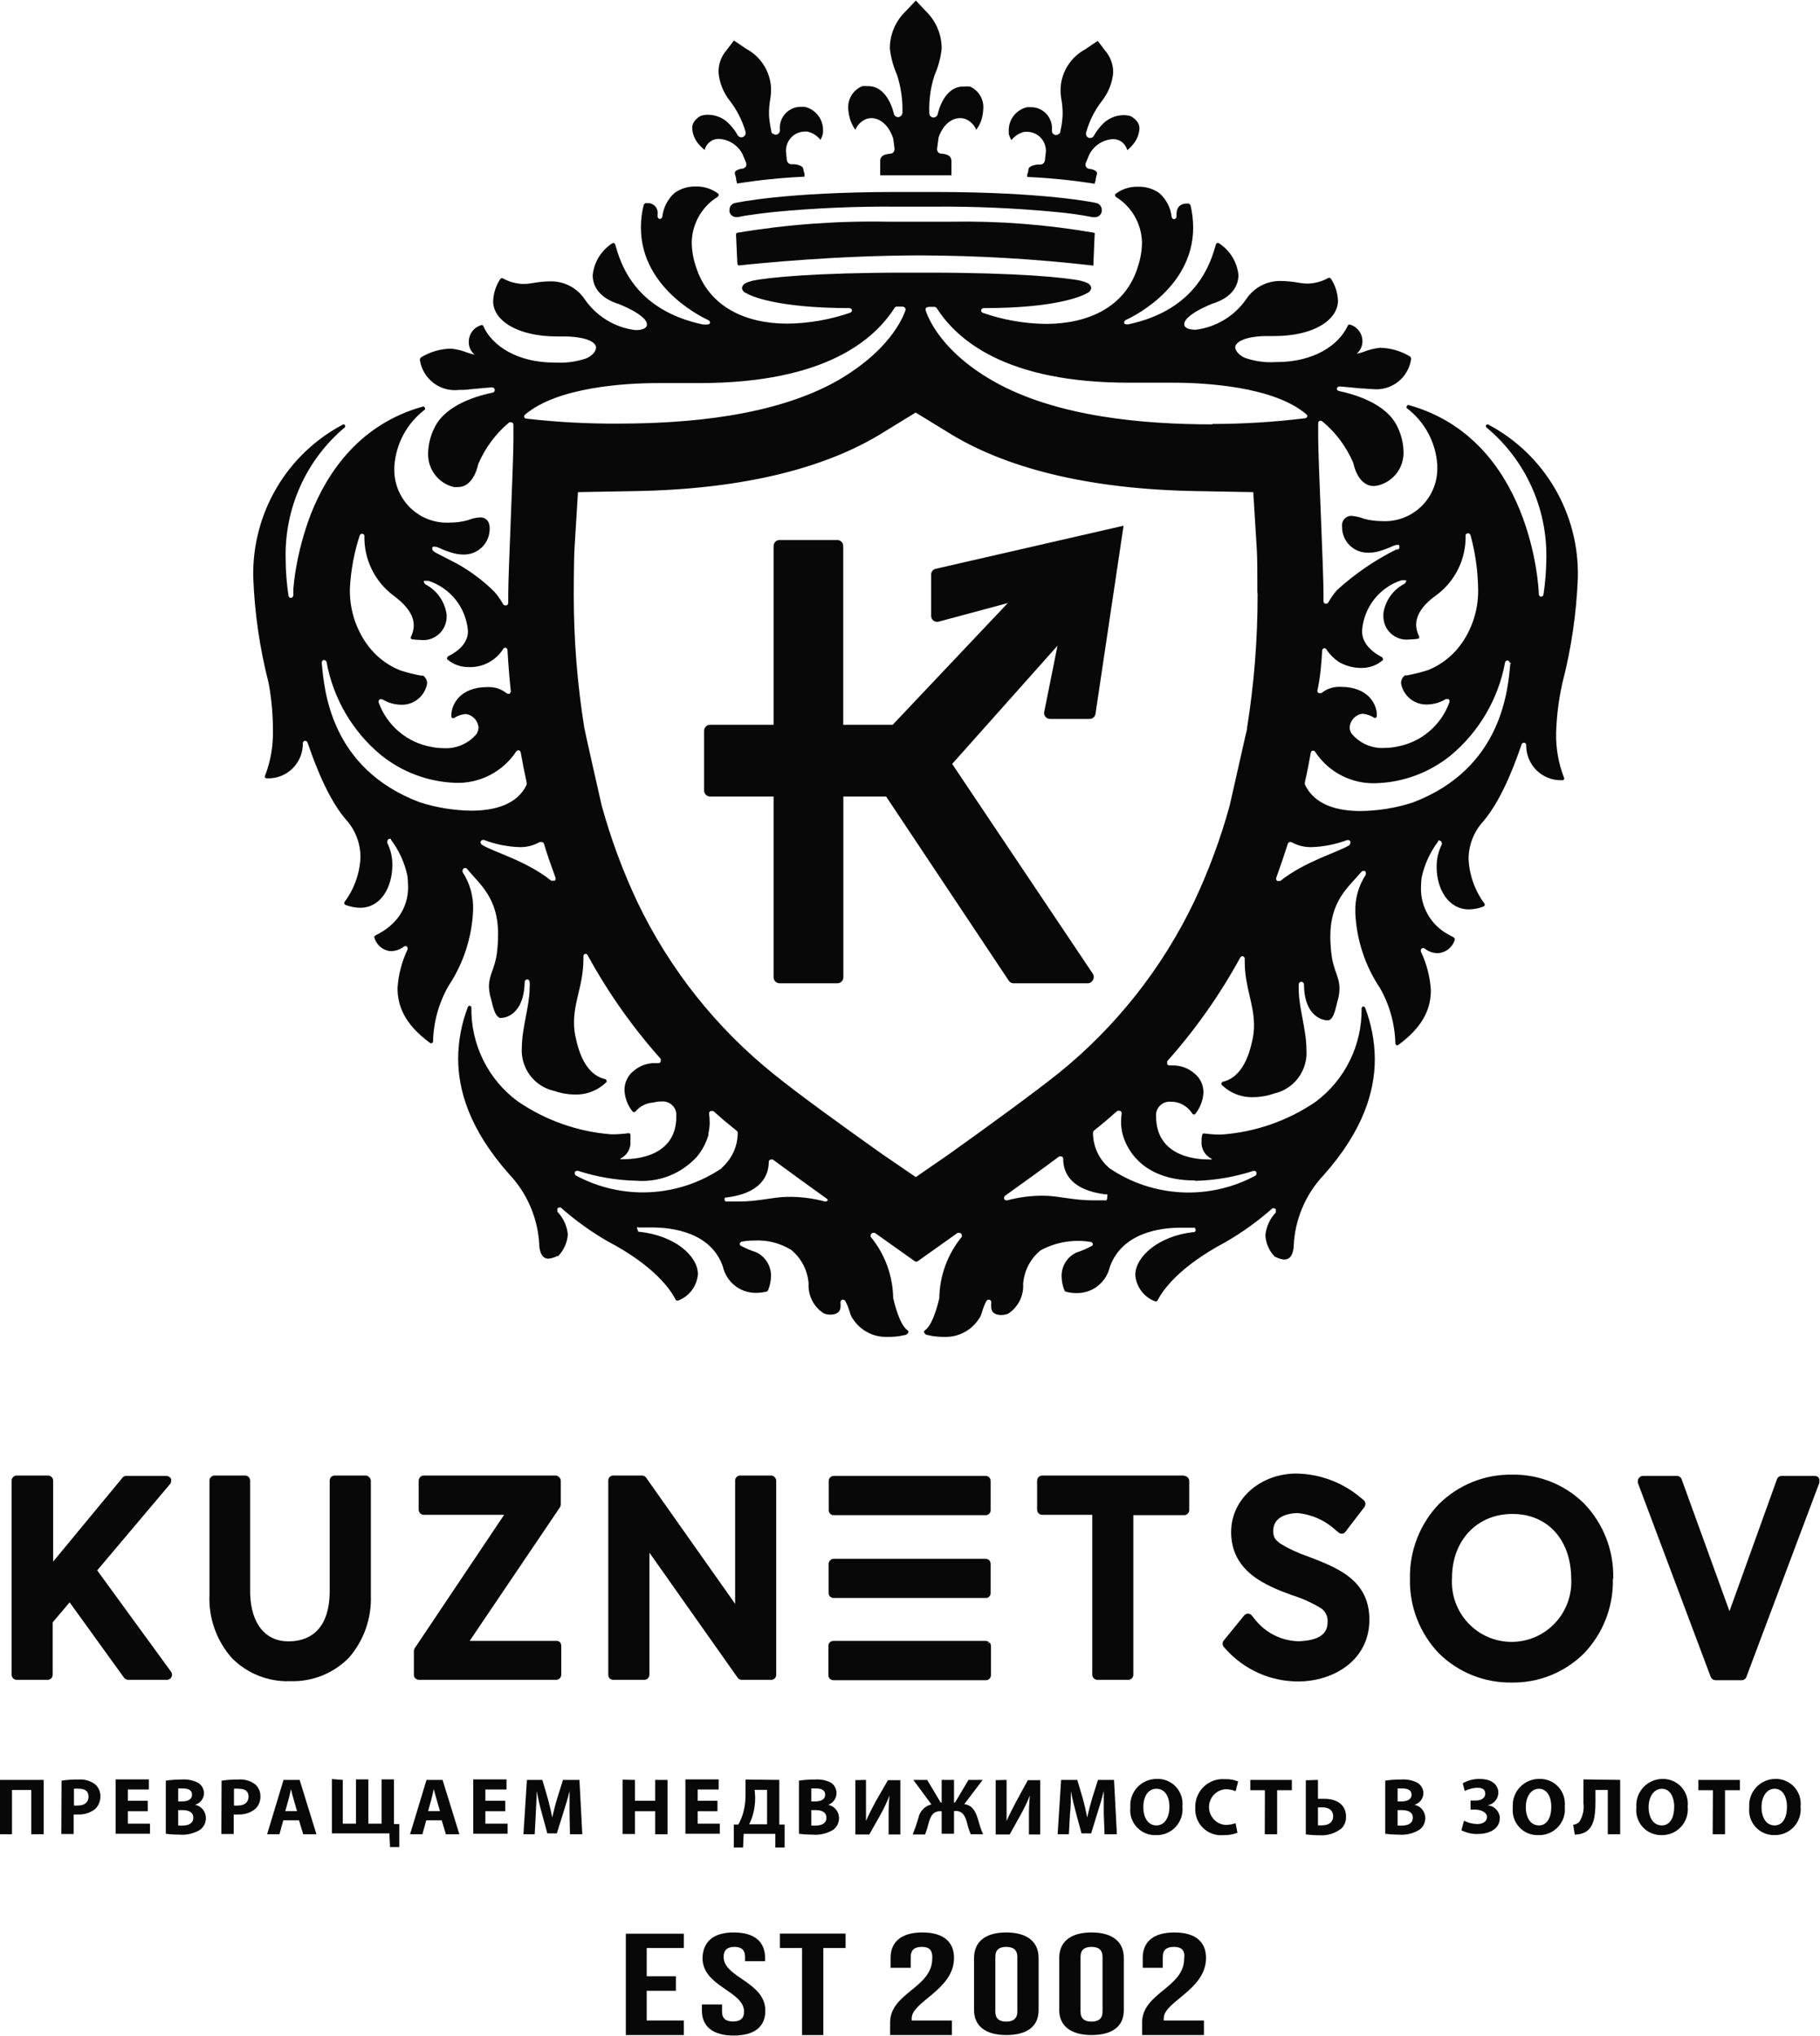
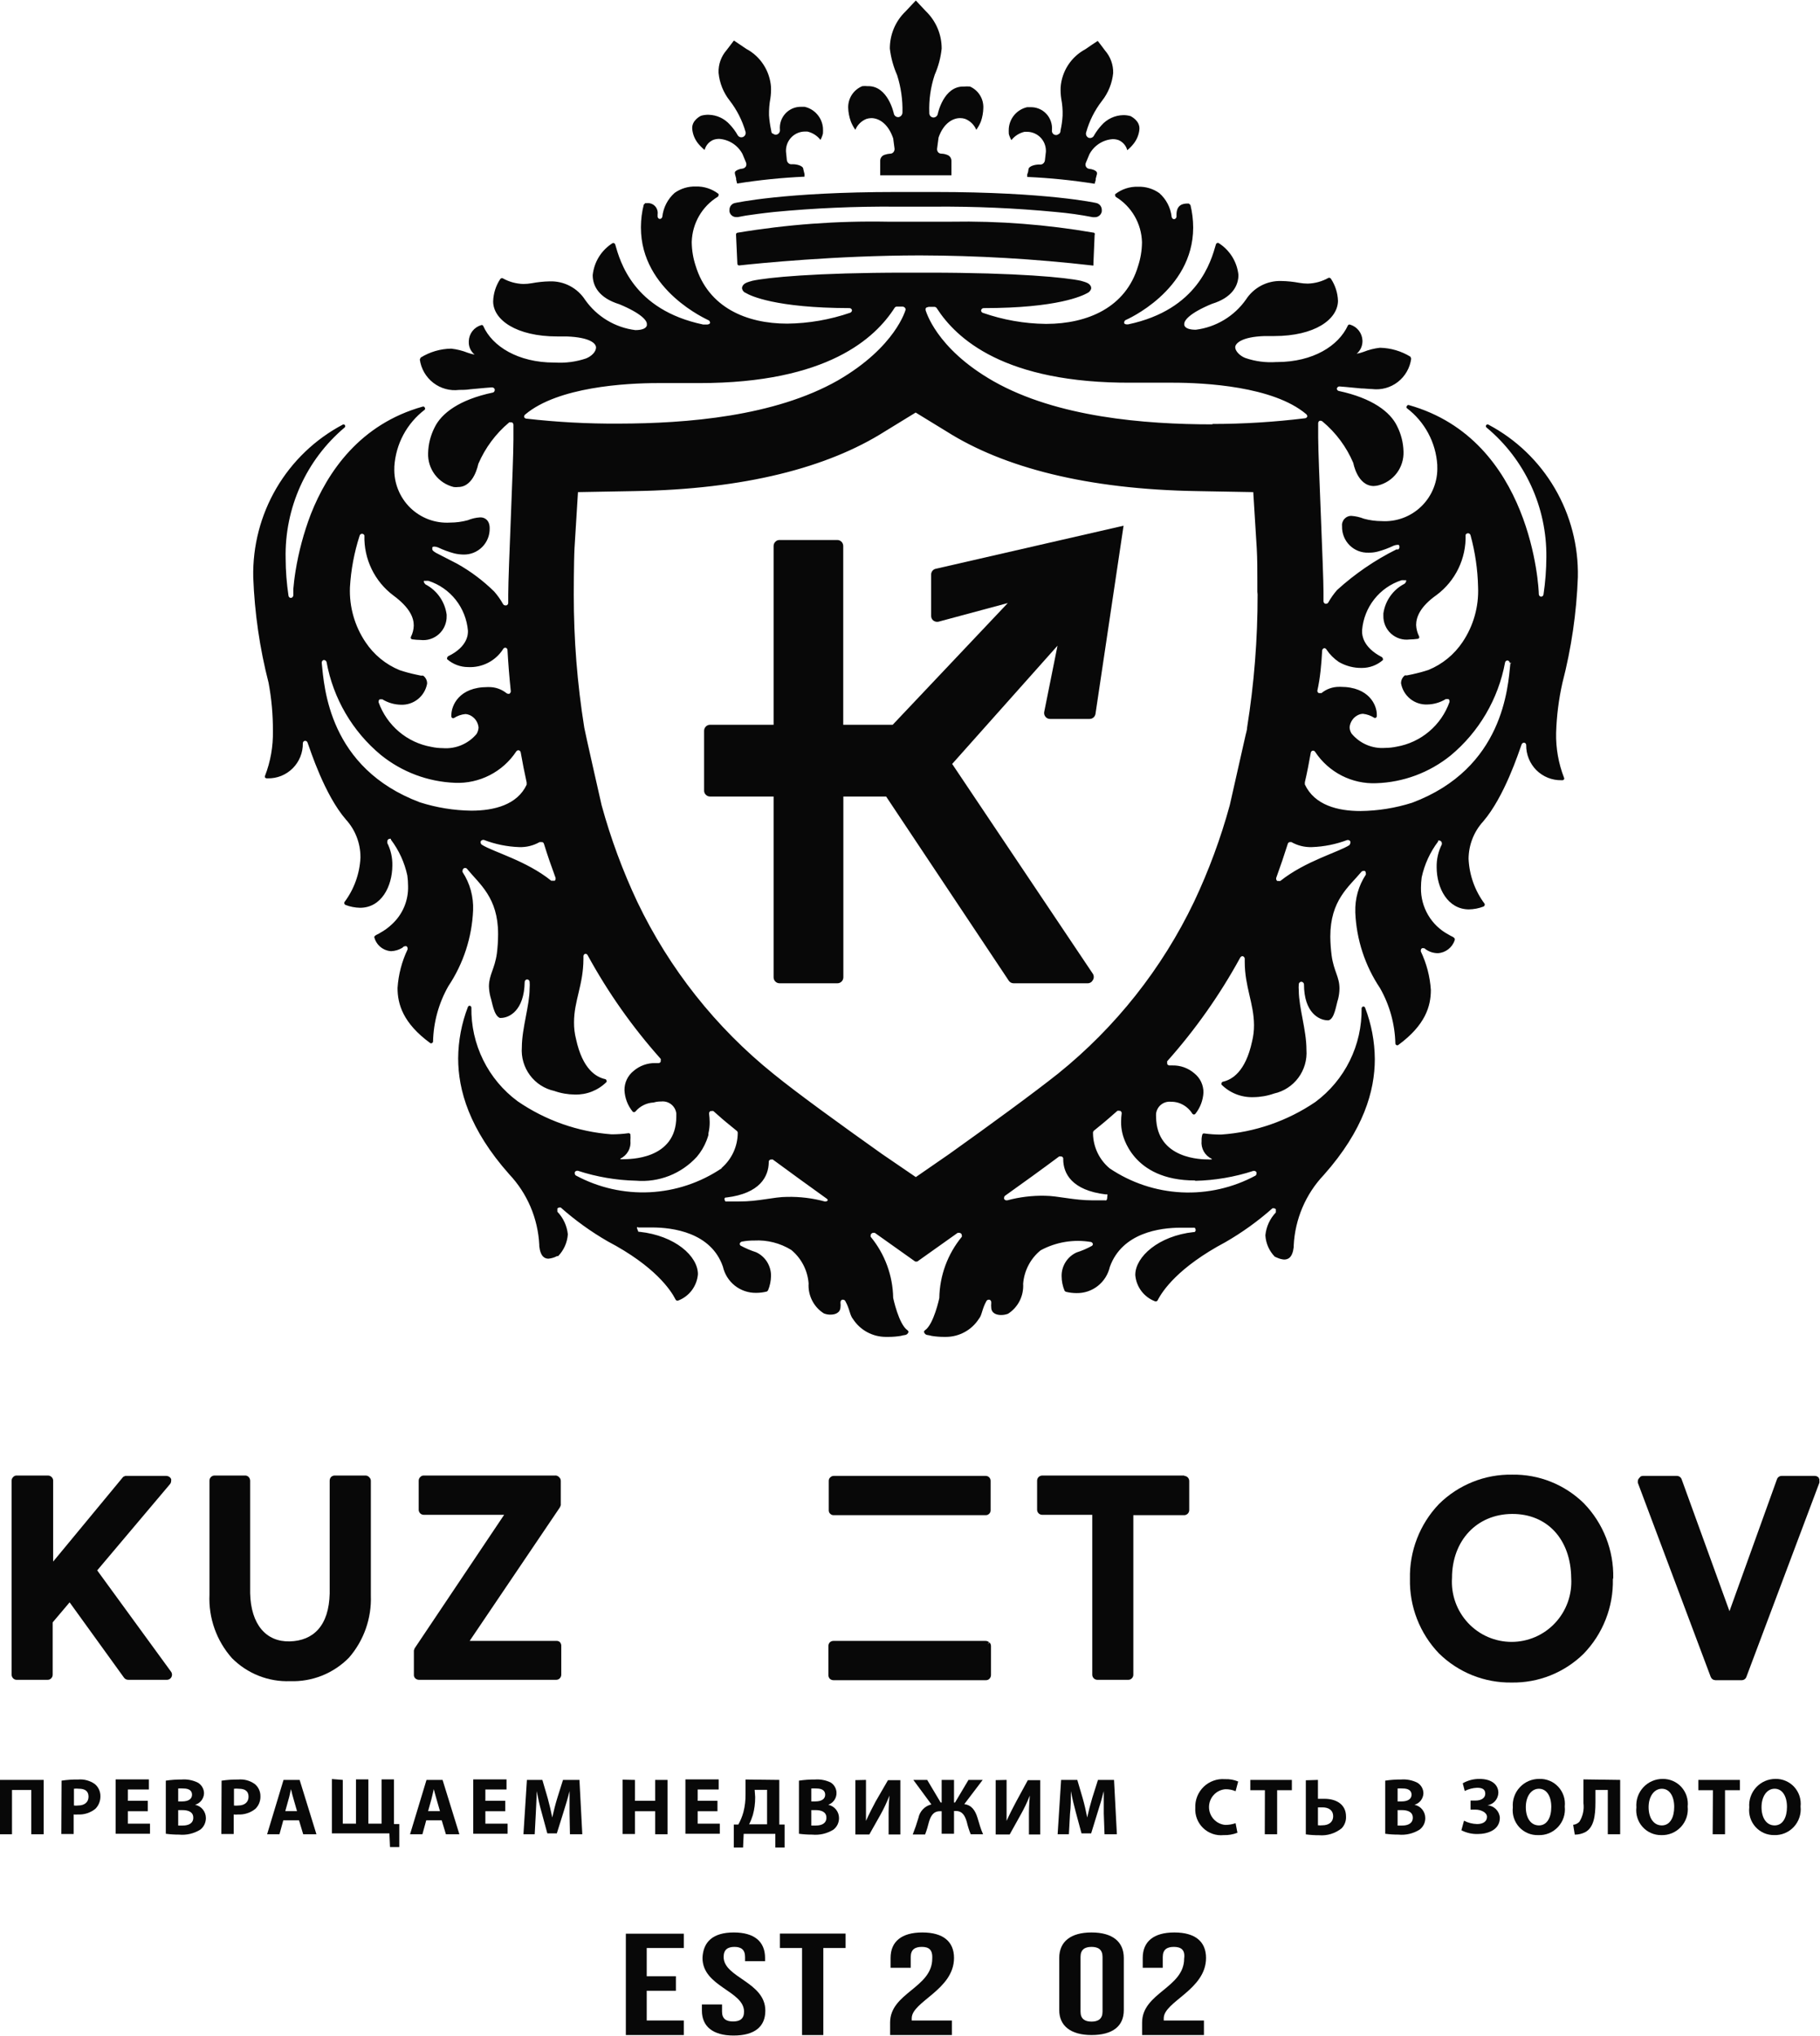
<svg xmlns="http://www.w3.org/2000/svg" width="76" height="85" viewBox="0 0 76 85" fill="none">
  <g clip-path="url(#clip0_301_524)">
    <path d="M4.059 65.56L7.095 61.963C7.128 61.926 7.146 61.878 7.147 61.828C7.15 61.8 7.15 61.773 7.147 61.745C7.129 61.708 7.101 61.675 7.066 61.653C7.032 61.63 6.992 61.617 6.95 61.615H5.231L5.143 61.657L2.22 65.192V61.818C2.221 61.79 2.215 61.762 2.205 61.736C2.194 61.71 2.178 61.687 2.158 61.667C2.137 61.645 2.112 61.627 2.083 61.615C2.055 61.604 2.024 61.599 1.993 61.6H0.692C0.664 61.599 0.637 61.605 0.612 61.617C0.587 61.628 0.565 61.645 0.547 61.667C0.528 61.686 0.512 61.708 0.501 61.733C0.491 61.758 0.485 61.785 0.485 61.812V69.915C0.486 69.972 0.509 70.025 0.547 70.066C0.566 70.085 0.588 70.101 0.613 70.112C0.638 70.123 0.665 70.128 0.692 70.128H1.993C2.02 70.128 2.047 70.123 2.072 70.112C2.097 70.102 2.119 70.086 2.138 70.066C2.158 70.046 2.173 70.023 2.184 69.997C2.195 69.971 2.2 69.943 2.2 69.915V67.73L2.907 66.894L5.179 70.04C5.199 70.067 5.226 70.09 5.256 70.105C5.287 70.121 5.321 70.128 5.355 70.128H6.976C7.031 70.127 7.084 70.104 7.123 70.064C7.161 70.024 7.183 69.971 7.183 69.915C7.183 69.873 7.17 69.831 7.147 69.796L4.059 65.56Z" fill="#080808" />
    <path d="M15.274 61.6H13.978C13.923 61.6 13.87 61.62 13.829 61.657C13.789 61.699 13.767 61.755 13.767 61.812V66.521C13.736 67.875 13.085 68.498 12.099 68.524C11.112 68.55 10.477 67.818 10.446 66.515V61.812C10.444 61.757 10.422 61.703 10.384 61.662C10.35 61.626 10.304 61.604 10.255 61.6H8.959C8.903 61.6 8.849 61.622 8.809 61.662C8.77 61.702 8.747 61.756 8.747 61.812V66.578C8.704 67.55 9.042 68.5 9.687 69.225C10.005 69.545 10.385 69.795 10.803 69.96C11.222 70.126 11.67 70.202 12.119 70.185C12.573 70.201 13.026 70.121 13.448 69.953C13.87 69.784 14.253 69.529 14.572 69.204C15.195 68.488 15.521 67.559 15.486 66.609V61.828C15.487 61.8 15.482 61.772 15.471 61.746C15.46 61.72 15.444 61.697 15.424 61.678C15.406 61.655 15.383 61.636 15.357 61.623C15.332 61.609 15.303 61.601 15.274 61.6Z" fill="#080808" />
    <path d="M23.227 68.504H19.612L23.381 62.928L23.418 62.84V61.828C23.419 61.8 23.413 61.772 23.403 61.746C23.392 61.72 23.376 61.697 23.356 61.678C23.333 61.649 23.304 61.627 23.27 61.613C23.237 61.599 23.2 61.595 23.165 61.6H17.696C17.668 61.599 17.64 61.605 17.614 61.616C17.588 61.628 17.565 61.645 17.546 61.667C17.507 61.706 17.485 61.758 17.484 61.812V63.027C17.484 63.055 17.49 63.083 17.5 63.109C17.511 63.134 17.527 63.158 17.546 63.178C17.566 63.198 17.589 63.214 17.615 63.224C17.641 63.235 17.668 63.24 17.696 63.24H21.052L17.314 68.815L17.283 68.903V69.915C17.281 69.943 17.285 69.971 17.295 69.997C17.305 70.023 17.32 70.046 17.34 70.066C17.38 70.105 17.434 70.127 17.49 70.128H23.227C23.28 70.129 23.332 70.108 23.371 70.071C23.413 70.03 23.437 69.974 23.438 69.915V68.701C23.436 68.645 23.414 68.591 23.376 68.55C23.334 68.516 23.281 68.499 23.227 68.504Z" fill="#080808" />
-     <path d="M32.201 61.6H30.91C30.854 61.6 30.8 61.622 30.76 61.662C30.721 61.702 30.698 61.756 30.698 61.812V66.957L26.98 61.688C26.961 61.661 26.935 61.639 26.905 61.624C26.876 61.608 26.843 61.6 26.81 61.6H25.607C25.551 61.6 25.497 61.623 25.457 61.662C25.421 61.703 25.401 61.757 25.4 61.812V69.915C25.399 69.943 25.403 69.971 25.413 69.997C25.423 70.023 25.438 70.047 25.457 70.067C25.477 70.087 25.5 70.103 25.526 70.113C25.552 70.124 25.579 70.129 25.607 70.128H26.908C26.962 70.128 27.014 70.108 27.053 70.071C27.094 70.029 27.118 69.974 27.12 69.915V64.823L30.802 70.04C30.821 70.067 30.846 70.09 30.876 70.105C30.906 70.121 30.939 70.128 30.972 70.128H32.206C32.233 70.129 32.26 70.124 32.284 70.115C32.309 70.105 32.332 70.09 32.351 70.071C32.371 70.051 32.388 70.027 32.398 70C32.409 69.973 32.414 69.944 32.413 69.915V61.828C32.414 61.772 32.394 61.718 32.356 61.678C32.337 61.654 32.314 61.635 32.287 61.621C32.26 61.608 32.231 61.601 32.201 61.6Z" fill="#080808" />
    <path d="M41.237 68.639L41.305 68.561C41.263 68.524 41.21 68.504 41.155 68.504H34.803C34.748 68.504 34.695 68.524 34.654 68.561C34.614 68.603 34.592 68.659 34.592 68.717V69.931C34.592 69.987 34.612 70.04 34.648 70.082C34.691 70.122 34.746 70.144 34.803 70.144H41.17C41.198 70.145 41.226 70.14 41.252 70.129C41.278 70.119 41.301 70.102 41.32 70.082C41.359 70.041 41.381 69.988 41.382 69.931V68.717C41.381 68.663 41.361 68.612 41.325 68.571L41.237 68.639Z" fill="#080808" />
    <path d="M34.809 63.255H41.16C41.188 63.256 41.216 63.251 41.241 63.24C41.267 63.229 41.29 63.213 41.31 63.193C41.329 63.174 41.343 63.151 41.353 63.127C41.363 63.102 41.368 63.075 41.367 63.048V61.828C41.368 61.772 41.348 61.718 41.31 61.678C41.29 61.657 41.267 61.642 41.241 61.631C41.216 61.62 41.188 61.615 41.16 61.615H34.809C34.754 61.618 34.702 61.642 34.664 61.683C34.645 61.702 34.63 61.724 34.62 61.749C34.611 61.774 34.606 61.801 34.607 61.828V63.048C34.606 63.075 34.61 63.102 34.62 63.127C34.63 63.152 34.645 63.175 34.664 63.193C34.683 63.213 34.705 63.228 34.73 63.239C34.755 63.25 34.782 63.255 34.809 63.255Z" fill="#080808" />
-     <path d="M34.814 66.712H41.16C41.188 66.714 41.215 66.709 41.241 66.7C41.267 66.69 41.29 66.674 41.309 66.655C41.329 66.635 41.344 66.612 41.354 66.586C41.364 66.56 41.368 66.532 41.367 66.505V65.285C41.366 65.231 41.345 65.18 41.31 65.139C41.29 65.12 41.267 65.104 41.241 65.093C41.215 65.082 41.188 65.077 41.16 65.077H34.814C34.785 65.076 34.757 65.082 34.731 65.094C34.705 65.106 34.682 65.123 34.664 65.145C34.644 65.162 34.629 65.184 34.618 65.208C34.607 65.232 34.602 65.258 34.602 65.285V66.505C34.602 66.533 34.607 66.56 34.618 66.586C34.628 66.612 34.644 66.636 34.664 66.655C34.705 66.692 34.759 66.712 34.814 66.712Z" fill="#080808" />
    <path d="M49.453 61.6H43.52C43.464 61.602 43.411 61.624 43.37 61.662C43.331 61.703 43.309 61.756 43.308 61.812V63.027C43.308 63.084 43.331 63.138 43.37 63.178C43.41 63.218 43.464 63.24 43.52 63.24H45.611V69.915C45.611 69.971 45.633 70.024 45.672 70.064C45.71 70.104 45.763 70.127 45.818 70.128H47.119C47.146 70.128 47.173 70.123 47.198 70.112C47.222 70.101 47.245 70.085 47.264 70.066C47.284 70.046 47.299 70.023 47.31 69.997C47.321 69.971 47.326 69.943 47.326 69.915V63.255H49.453C49.508 63.254 49.561 63.231 49.599 63.191C49.638 63.152 49.66 63.098 49.66 63.043V61.828C49.66 61.773 49.638 61.719 49.599 61.679C49.561 61.64 49.508 61.617 49.453 61.615V61.6Z" fill="#080808" />
-     <path d="M54.576 64.963C54.188 64.83 53.816 64.656 53.465 64.444C53.228 64.257 53.181 64.19 53.166 63.925C53.166 63.442 53.543 63.193 54.168 63.167C54.762 63.218 55.322 63.464 55.763 63.868L55.903 63.982C55.939 64.012 55.985 64.029 56.032 64.029C56.061 64.028 56.089 64.02 56.115 64.007C56.141 63.993 56.164 63.974 56.181 63.951L56.977 62.913C57.002 62.874 57.016 62.829 57.018 62.783C57.017 62.752 57.01 62.722 56.996 62.694C56.983 62.667 56.964 62.642 56.941 62.622L56.806 62.513C56.054 61.883 55.11 61.531 54.132 61.517C52.655 61.517 51.415 62.555 51.41 63.956C51.41 65.607 52.846 66.194 53.961 66.598C54.368 66.724 54.758 66.898 55.123 67.118C55.227 67.177 55.313 67.265 55.369 67.372C55.424 67.479 55.449 67.6 55.438 67.72C55.438 68.202 55.102 68.483 54.235 68.519C53.884 68.512 53.538 68.428 53.223 68.272C52.908 68.116 52.631 67.892 52.412 67.616L52.278 67.45C52.258 67.424 52.233 67.403 52.205 67.389C52.176 67.374 52.145 67.367 52.112 67.367C52.082 67.367 52.051 67.373 52.023 67.387C51.996 67.4 51.971 67.42 51.952 67.445L51.105 68.483C51.072 68.521 51.054 68.57 51.054 68.62C51.054 68.671 51.072 68.72 51.105 68.758L51.209 68.872C51.59 69.291 52.054 69.626 52.572 69.854C53.09 70.082 53.649 70.198 54.214 70.196C55.681 70.196 57.178 69.318 57.183 67.626C57.188 65.934 55.81 65.436 54.576 64.963Z" fill="#080808" />
    <path d="M67.366 65.877C67.378 65.302 67.275 64.731 67.065 64.196C66.855 63.662 66.541 63.174 66.142 62.762C65.747 62.373 65.278 62.067 64.764 61.861C64.25 61.655 63.701 61.554 63.147 61.563C62.581 61.553 62.019 61.656 61.493 61.868C60.967 62.079 60.488 62.394 60.085 62.794C59.69 63.207 59.38 63.696 59.173 64.23C58.965 64.764 58.865 65.335 58.877 65.908C58.864 66.482 58.964 67.052 59.171 67.587C59.379 68.121 59.689 68.609 60.085 69.023C60.487 69.418 60.962 69.729 61.484 69.939C62.007 70.148 62.565 70.251 63.127 70.242C63.681 70.251 64.231 70.15 64.746 69.944C65.261 69.738 65.73 69.432 66.127 69.043C66.526 68.632 66.84 68.145 67.05 67.61C67.261 67.075 67.363 66.504 67.351 65.929L67.366 65.877ZM65.611 65.877C65.632 66.219 65.584 66.562 65.469 66.885C65.354 67.207 65.174 67.503 64.941 67.753C64.708 68.003 64.426 68.203 64.113 68.339C63.8 68.475 63.463 68.545 63.122 68.545C62.781 68.545 62.443 68.475 62.13 68.339C61.817 68.203 61.535 68.003 61.302 67.753C61.069 67.503 60.889 67.207 60.774 66.885C60.659 66.562 60.611 66.219 60.633 65.877C60.633 64.32 61.665 63.214 63.137 63.204C64.609 63.193 65.595 64.263 65.611 65.882V65.877Z" fill="#080808" />
-     <path d="M75.964 61.714L75.876 61.766L75.959 61.709C75.94 61.681 75.914 61.657 75.885 61.641C75.855 61.625 75.822 61.616 75.788 61.615H74.399C74.356 61.615 74.314 61.629 74.279 61.654C74.243 61.679 74.217 61.714 74.203 61.755L72.22 67.263L70.222 61.755C70.207 61.715 70.18 61.68 70.145 61.655C70.11 61.63 70.069 61.616 70.025 61.615H68.605C68.572 61.616 68.538 61.624 68.509 61.641C68.479 61.657 68.454 61.68 68.435 61.709C68.408 61.742 68.393 61.785 68.394 61.828C68.389 61.854 68.389 61.88 68.394 61.906L71.435 70.004C71.451 70.044 71.477 70.079 71.512 70.104C71.547 70.129 71.589 70.142 71.631 70.144H72.736C72.779 70.143 72.82 70.129 72.854 70.104C72.888 70.079 72.914 70.044 72.927 70.004L75.974 61.901C75.979 61.877 75.979 61.852 75.974 61.828C75.98 61.79 75.976 61.751 75.964 61.714Z" fill="#080808" />
+     <path d="M75.964 61.714L75.876 61.766L75.959 61.709C75.94 61.681 75.914 61.657 75.885 61.641C75.855 61.625 75.822 61.616 75.788 61.615H74.399C74.356 61.615 74.314 61.629 74.279 61.654C74.243 61.679 74.217 61.714 74.203 61.755L72.22 67.263L70.222 61.755C70.207 61.715 70.18 61.68 70.145 61.655C70.11 61.63 70.069 61.616 70.025 61.615H68.605C68.572 61.616 68.538 61.624 68.509 61.641C68.408 61.742 68.393 61.785 68.394 61.828C68.389 61.854 68.389 61.88 68.394 61.906L71.435 70.004C71.451 70.044 71.477 70.079 71.512 70.104C71.547 70.129 71.589 70.142 71.631 70.144H72.736C72.779 70.143 72.82 70.129 72.854 70.104C72.888 70.079 72.914 70.044 72.927 70.004L75.974 61.901C75.979 61.877 75.979 61.852 75.974 61.828C75.98 61.79 75.976 61.751 75.964 61.714Z" fill="#080808" />
    <path d="M27.006 82.503H28.225V83.11H27.006V84.351H28.556V84.958H26.134V80.728H28.556V81.325H27.006V82.503Z" fill="#080808" />
    <path d="M30.642 80.676C31.504 80.676 31.948 81.06 31.948 81.74V81.875H31.112V81.698C31.112 81.392 30.947 81.278 30.668 81.278C30.389 81.278 30.218 81.392 30.218 81.698C30.218 82.565 31.959 82.737 31.959 83.941C31.959 84.616 31.504 84.979 30.631 84.979C29.759 84.979 29.31 84.59 29.31 83.941V83.681H30.151V83.982C30.151 84.283 30.327 84.392 30.611 84.392C30.895 84.392 31.07 84.283 31.07 83.982C31.07 83.11 29.335 82.944 29.335 81.74C29.361 81.06 29.779 80.676 30.642 80.676Z" fill="#080808" />
    <path d="M32.568 80.723H35.31V81.325H34.38V84.959H33.492V81.325H32.568V80.723Z" fill="#080808" />
    <path d="M38.49 81.278C38.206 81.278 38.031 81.392 38.031 81.698V82.15H37.189V81.74C37.189 81.06 37.644 80.676 38.516 80.676C39.389 80.676 39.838 81.06 39.838 81.74C39.838 83.069 38.072 83.562 38.072 84.257C38.07 84.288 38.07 84.32 38.072 84.351H39.75V84.958H37.169V84.439C37.169 83.193 38.929 82.991 38.929 81.766C38.95 81.382 38.774 81.278 38.49 81.278Z" fill="#080808" />
    <path d="M49.014 81.278C48.73 81.278 48.555 81.392 48.555 81.698V82.15H47.718V81.74C47.718 81.06 48.167 80.676 49.04 80.676C49.913 80.676 50.362 81.06 50.362 81.74C50.362 83.069 48.596 83.562 48.596 84.257C48.593 84.288 48.593 84.32 48.596 84.351H50.274V84.958H47.692V84.439C47.692 83.193 49.448 82.991 49.448 81.766C49.5 81.382 49.298 81.278 49.014 81.278Z" fill="#080808" />
-     <path d="M40.675 81.74C40.675 81.06 41.15 80.676 42.017 80.676C42.885 80.676 43.37 81.06 43.37 81.74V83.92C43.37 84.595 42.895 84.958 42.017 84.958C41.14 84.958 40.675 84.569 40.675 83.92V81.74ZM41.563 83.982C41.563 84.283 41.739 84.398 42.017 84.398C42.296 84.398 42.482 84.283 42.482 83.982V81.698C42.482 81.392 42.301 81.278 42.017 81.278C41.733 81.278 41.563 81.392 41.563 81.698V83.982Z" fill="#080808" />
    <path d="M44.232 81.74C44.232 81.06 44.708 80.676 45.58 80.676C46.453 80.676 46.928 81.06 46.928 81.74V83.92C46.928 84.595 46.453 84.958 45.58 84.958C44.708 84.958 44.232 84.569 44.232 83.92V81.74ZM45.121 83.982C45.121 84.283 45.301 84.398 45.58 84.398C45.859 84.398 46.04 84.283 46.04 83.982V81.698C46.04 81.392 45.864 81.278 45.58 81.278C45.296 81.278 45.121 81.392 45.121 81.698V83.982Z" fill="#080808" />
    <path d="M35.718 5.419C35.761 5.315 35.825 5.221 35.906 5.142C35.987 5.064 36.083 5.002 36.188 4.962C36.251 4.943 36.317 4.933 36.384 4.931C36.683 4.931 37.081 5.139 37.298 5.777L37.355 6.208C37.357 6.234 37.354 6.261 37.346 6.285C37.338 6.311 37.325 6.334 37.308 6.353C37.292 6.373 37.272 6.39 37.248 6.4C37.225 6.411 37.2 6.416 37.174 6.416C37.095 6.421 37.017 6.436 36.942 6.462C36.886 6.479 36.838 6.513 36.804 6.56C36.77 6.607 36.753 6.664 36.756 6.722V7.319H39.73V6.722C39.732 6.664 39.715 6.607 39.681 6.56C39.648 6.513 39.599 6.479 39.544 6.462C39.47 6.433 39.391 6.418 39.312 6.416C39.285 6.416 39.259 6.41 39.235 6.4C39.211 6.389 39.19 6.373 39.172 6.353C39.141 6.312 39.126 6.26 39.131 6.208L39.193 5.741C39.4 5.139 39.797 4.926 40.097 4.931C40.165 4.93 40.233 4.941 40.298 4.962C40.403 5.002 40.499 5.064 40.58 5.142C40.66 5.221 40.724 5.315 40.768 5.419C40.845 5.313 40.909 5.198 40.959 5.076C41.023 4.894 41.057 4.703 41.062 4.511C41.07 4.322 41.021 4.135 40.921 3.975C40.822 3.815 40.676 3.689 40.505 3.613C40.422 3.606 40.339 3.606 40.257 3.613C39.4 3.581 39.162 4.749 39.162 4.749C39.154 4.795 39.13 4.837 39.094 4.865C39.057 4.894 39.012 4.908 38.966 4.905C38.92 4.9 38.877 4.877 38.847 4.841C38.818 4.805 38.803 4.76 38.806 4.713C38.785 4.172 38.861 3.632 39.033 3.119C39.185 2.773 39.283 2.406 39.322 2.029C39.323 1.739 39.266 1.451 39.153 1.183C39.04 0.916 38.875 0.674 38.666 0.472L38.243 0.021C38.14 0.135 37.98 0.296 37.819 0.472C37.609 0.672 37.442 0.914 37.328 1.182C37.215 1.45 37.157 1.738 37.158 2.029C37.204 2.413 37.307 2.787 37.463 3.14C37.623 3.643 37.698 4.17 37.685 4.697C37.684 4.744 37.668 4.789 37.637 4.824C37.607 4.859 37.566 4.882 37.52 4.89C37.474 4.893 37.429 4.879 37.393 4.852C37.357 4.824 37.332 4.784 37.324 4.739C37.324 4.739 37.081 3.566 36.229 3.597C36.155 3.589 36.081 3.589 36.007 3.597C35.829 3.67 35.678 3.795 35.572 3.956C35.467 4.118 35.414 4.307 35.418 4.5C35.425 4.693 35.462 4.884 35.527 5.066C35.576 5.191 35.64 5.31 35.718 5.419Z" fill="#080808" />
    <path d="M29.423 6.26C29.448 6.167 29.493 6.081 29.555 6.008C29.618 5.935 29.696 5.878 29.784 5.84C29.866 5.811 29.951 5.797 30.038 5.798C30.238 5.813 30.432 5.878 30.601 5.988C30.769 6.097 30.908 6.248 31.003 6.426L31.148 6.774C31.16 6.801 31.167 6.83 31.167 6.86C31.167 6.89 31.16 6.919 31.148 6.946C31.133 6.97 31.112 6.991 31.088 7.008C31.064 7.024 31.037 7.034 31.008 7.039C30.942 7.044 30.878 7.059 30.817 7.086C30.714 7.132 30.678 7.174 30.688 7.215C30.686 7.227 30.686 7.24 30.688 7.252L30.74 7.449C30.74 7.491 30.74 7.511 30.74 7.501L30.781 7.662C31.713 7.514 32.653 7.418 33.595 7.376V7.324C33.592 7.306 33.592 7.286 33.595 7.267L33.544 7.06C33.544 6.914 33.249 6.852 33.105 6.857H33.069C33.044 6.86 33.019 6.858 32.995 6.851C32.971 6.844 32.948 6.832 32.929 6.816C32.889 6.782 32.863 6.733 32.857 6.681L32.821 6.323V6.271C32.826 6.065 32.91 5.869 33.055 5.724C33.2 5.579 33.396 5.496 33.6 5.492H33.714C33.931 5.542 34.124 5.664 34.261 5.84C34.307 5.757 34.342 5.668 34.365 5.575C34.37 5.496 34.37 5.416 34.365 5.336C34.346 5.128 34.262 4.93 34.124 4.773C33.987 4.615 33.804 4.505 33.6 4.459H33.466C33.343 4.455 33.22 4.477 33.105 4.524C32.991 4.572 32.888 4.643 32.803 4.733C32.718 4.823 32.653 4.931 32.612 5.048C32.572 5.166 32.557 5.29 32.568 5.414C32.572 5.442 32.569 5.471 32.56 5.498C32.551 5.525 32.536 5.55 32.516 5.57C32.495 5.593 32.467 5.609 32.437 5.617C32.407 5.625 32.376 5.625 32.346 5.617C32.346 5.617 32.346 5.617 32.289 5.586C32.232 5.554 32.222 5.586 32.201 5.435C32.157 5.23 32.127 5.022 32.113 4.812C32.108 4.575 32.127 4.339 32.17 4.106C32.193 3.95 32.202 3.792 32.196 3.634C32.172 3.302 32.065 2.982 31.884 2.703C31.704 2.424 31.456 2.196 31.163 2.04C30.962 1.9 30.765 1.775 30.647 1.692L30.342 2.092C30.114 2.352 29.993 2.69 30.006 3.037C30.045 3.462 30.207 3.866 30.471 4.2C30.772 4.588 30.996 5.03 31.132 5.502C31.144 5.546 31.139 5.592 31.119 5.632C31.099 5.672 31.064 5.704 31.023 5.72C30.981 5.736 30.935 5.736 30.893 5.72C30.851 5.704 30.817 5.672 30.797 5.632C30.71 5.48 30.606 5.339 30.487 5.212C30.374 5.083 30.236 4.979 30.081 4.906C29.927 4.834 29.759 4.795 29.588 4.791C29.482 4.789 29.375 4.803 29.273 4.833C29.273 4.833 28.87 5.015 28.907 5.393C28.929 5.608 29.011 5.811 29.144 5.98C29.227 6.083 29.32 6.177 29.423 6.26Z" fill="#080808" />
    <path d="M42.234 5.85C42.372 5.675 42.565 5.552 42.782 5.503H42.895C43.1 5.505 43.297 5.588 43.442 5.733C43.588 5.878 43.671 6.075 43.675 6.281V6.333L43.634 6.691C43.628 6.744 43.602 6.792 43.562 6.826C43.543 6.843 43.52 6.855 43.496 6.862C43.472 6.869 43.447 6.871 43.422 6.868H43.386C43.241 6.868 42.963 6.925 42.947 7.07C42.932 7.215 42.911 7.231 42.895 7.278C42.897 7.297 42.897 7.316 42.895 7.335V7.387C43.838 7.428 44.778 7.524 45.71 7.672L45.756 7.511C45.756 7.511 45.756 7.511 45.756 7.459L45.808 7.262V7.226C45.808 7.184 45.782 7.143 45.679 7.096C45.616 7.07 45.55 7.054 45.483 7.049C45.454 7.045 45.428 7.035 45.404 7.019C45.381 7.003 45.362 6.981 45.348 6.956C45.335 6.929 45.329 6.9 45.329 6.87C45.329 6.841 45.335 6.811 45.348 6.785L45.493 6.437C45.589 6.258 45.728 6.107 45.898 5.997C46.067 5.887 46.262 5.822 46.464 5.809C46.548 5.808 46.632 5.822 46.711 5.85C46.8 5.888 46.878 5.946 46.941 6.019C47.003 6.091 47.048 6.178 47.073 6.271C47.172 6.189 47.262 6.097 47.341 5.996C47.474 5.827 47.557 5.623 47.579 5.409C47.615 5.03 47.212 4.854 47.212 4.848C47.112 4.819 47.007 4.805 46.903 4.807C46.731 4.81 46.562 4.85 46.407 4.922C46.251 4.994 46.112 5.098 45.999 5.227C45.881 5.356 45.777 5.497 45.689 5.648C45.671 5.692 45.636 5.727 45.593 5.746C45.55 5.765 45.501 5.767 45.457 5.752C45.414 5.732 45.38 5.697 45.362 5.654C45.344 5.611 45.343 5.562 45.358 5.518C45.491 5.045 45.714 4.603 46.014 4.215C46.278 3.88 46.441 3.477 46.484 3.052C46.493 2.706 46.371 2.368 46.143 2.108C46.03 1.952 45.916 1.807 45.839 1.708C45.715 1.791 45.519 1.916 45.322 2.056C45.03 2.212 44.782 2.44 44.601 2.718C44.42 2.997 44.313 3.318 44.29 3.649C44.284 3.807 44.292 3.965 44.316 4.122C44.361 4.354 44.38 4.591 44.372 4.828C44.361 5.037 44.331 5.246 44.285 5.451C44.285 5.58 44.207 5.591 44.202 5.601L44.145 5.632C44.115 5.64 44.084 5.64 44.054 5.632C44.024 5.624 43.996 5.608 43.975 5.586C43.955 5.565 43.941 5.54 43.933 5.513C43.925 5.486 43.923 5.458 43.928 5.43C43.938 5.306 43.922 5.181 43.881 5.064C43.84 4.946 43.775 4.839 43.69 4.749C43.604 4.658 43.501 4.587 43.386 4.54C43.272 4.493 43.148 4.471 43.025 4.475H42.89C42.687 4.521 42.504 4.631 42.366 4.788C42.229 4.946 42.145 5.143 42.126 5.352C42.121 5.431 42.121 5.511 42.126 5.591C42.15 5.682 42.187 5.769 42.234 5.85Z" fill="#080808" />
    <path d="M46.009 8.824C46.009 8.824 46.009 8.788 46.009 8.767C46.01 8.701 45.988 8.636 45.948 8.583C45.908 8.531 45.851 8.493 45.787 8.477C45.787 8.477 43.752 8.015 39.033 8.015H37.437C32.712 8.015 30.724 8.471 30.683 8.477C30.618 8.492 30.561 8.529 30.52 8.582C30.48 8.635 30.459 8.701 30.461 8.767C30.458 8.788 30.458 8.809 30.461 8.83C30.473 8.894 30.506 8.953 30.556 8.995C30.606 9.038 30.669 9.062 30.735 9.063H30.812L31.142 9.001C31.395 8.965 31.783 8.907 32.32 8.85C34.01 8.688 35.708 8.614 37.406 8.627H39.002C40.7 8.614 42.398 8.688 44.088 8.85C44.608 8.895 45.125 8.968 45.637 9.068H45.663H45.72C45.789 9.069 45.856 9.045 45.909 9C45.962 8.956 45.998 8.893 46.009 8.824Z" fill="#080808" />
    <path d="M45.689 9.717C43.716 9.374 41.716 9.219 39.715 9.255H37.065C34.965 9.216 32.864 9.37 30.791 9.717C30.774 9.721 30.759 9.731 30.748 9.745C30.738 9.759 30.733 9.777 30.735 9.795L30.791 11.015C30.793 11.033 30.801 11.05 30.814 11.063C30.828 11.075 30.846 11.082 30.864 11.082C31.669 10.994 34.907 10.667 38.408 10.662C40.812 10.669 43.213 10.809 45.601 11.082C45.62 11.088 45.639 11.088 45.658 11.082C45.663 11.063 45.663 11.044 45.658 11.025L45.71 9.81C45.718 9.795 45.721 9.777 45.717 9.76C45.713 9.743 45.703 9.727 45.689 9.717Z" fill="#080808" />
    <path d="M65.244 28.508C65.617 27.066 65.833 25.589 65.889 24.101C65.917 22.796 65.583 21.509 64.924 20.384C64.266 19.259 63.309 18.341 62.161 17.732C62.153 17.726 62.145 17.722 62.135 17.72C62.126 17.718 62.116 17.718 62.107 17.72C62.098 17.721 62.089 17.725 62.081 17.73C62.073 17.735 62.066 17.742 62.06 17.75C62.055 17.758 62.051 17.766 62.049 17.776C62.047 17.785 62.047 17.795 62.049 17.804C62.05 17.814 62.054 17.823 62.059 17.831C62.064 17.839 62.071 17.846 62.078 17.851C62.869 18.509 63.503 19.336 63.934 20.272C64.366 21.207 64.584 22.228 64.573 23.26C64.571 23.781 64.531 24.302 64.454 24.817C64.451 24.843 64.439 24.867 64.42 24.884C64.401 24.901 64.376 24.911 64.351 24.91C64.325 24.907 64.301 24.894 64.284 24.874C64.267 24.854 64.257 24.828 64.258 24.802C64.258 24.578 63.974 18.355 58.831 16.911C58.814 16.906 58.796 16.908 58.781 16.916C58.766 16.923 58.754 16.937 58.748 16.953C58.738 16.966 58.733 16.981 58.733 16.997C58.733 17.013 58.738 17.029 58.748 17.041C59.117 17.32 59.421 17.677 59.64 18.085C59.86 18.494 59.989 18.945 60.018 19.408V19.46C60.032 19.769 59.981 20.077 59.868 20.364C59.756 20.651 59.584 20.912 59.365 21.128C59.146 21.344 58.884 21.512 58.596 21.62C58.308 21.728 58.001 21.774 57.694 21.755C57.445 21.755 57.197 21.721 56.956 21.656C56.791 21.591 56.617 21.551 56.44 21.537C56.383 21.534 56.327 21.545 56.275 21.567C56.223 21.589 56.177 21.622 56.139 21.664C56.101 21.706 56.073 21.756 56.056 21.81C56.039 21.864 56.035 21.922 56.042 21.978C56.038 22.123 56.065 22.268 56.119 22.404C56.173 22.539 56.254 22.661 56.357 22.764C56.46 22.866 56.583 22.947 56.718 23C56.853 23.053 56.997 23.078 57.142 23.073C57.269 23.076 57.396 23.062 57.519 23.031C57.752 22.97 57.978 22.886 58.195 22.782C58.245 22.762 58.297 22.75 58.35 22.746C58.433 22.746 58.417 22.746 58.438 22.808C58.44 22.822 58.44 22.836 58.438 22.85C58.437 22.867 58.432 22.885 58.423 22.9C58.414 22.915 58.401 22.928 58.386 22.938H58.35C58.337 22.933 58.322 22.933 58.309 22.938C57.411 23.385 56.579 23.955 55.836 24.63C55.696 24.79 55.573 24.964 55.469 25.149C55.46 25.166 55.446 25.18 55.43 25.19C55.414 25.2 55.395 25.206 55.376 25.206H55.345C55.322 25.2 55.302 25.185 55.288 25.165C55.274 25.145 55.267 25.122 55.267 25.097C55.267 24.983 55.267 24.853 55.267 24.744C55.267 23.815 55.051 19.33 55.045 18.277C55.045 18.043 55.045 17.835 55.045 17.664C55.046 17.644 55.052 17.624 55.063 17.606C55.074 17.589 55.089 17.575 55.107 17.566H55.154C55.181 17.567 55.207 17.578 55.226 17.597C55.786 18.064 56.227 18.658 56.512 19.33C56.512 19.33 56.677 20.275 57.354 20.291C57.42 20.289 57.486 20.28 57.55 20.265C57.861 20.187 58.136 20.005 58.329 19.748C58.521 19.491 58.62 19.175 58.608 18.853C58.599 18.482 58.507 18.119 58.34 17.789C58.056 17.197 57.307 16.621 55.898 16.32C55.875 16.314 55.856 16.3 55.843 16.281C55.829 16.262 55.823 16.239 55.825 16.216C55.832 16.193 55.845 16.172 55.864 16.158C55.882 16.143 55.905 16.134 55.928 16.133C55.928 16.133 56.336 16.164 56.837 16.216C56.997 16.216 57.147 16.242 57.292 16.242C57.676 16.29 58.063 16.185 58.37 15.947C58.676 15.71 58.877 15.361 58.929 14.975L58.898 14.892C58.513 14.656 58.073 14.527 57.622 14.518C57.388 14.545 57.159 14.602 56.941 14.69C56.847 14.724 56.75 14.75 56.651 14.768C56.727 14.704 56.788 14.625 56.83 14.535C56.872 14.445 56.894 14.348 56.894 14.248V14.217C56.888 14.066 56.835 13.921 56.742 13.801C56.65 13.682 56.522 13.595 56.378 13.553C56.361 13.546 56.341 13.546 56.324 13.552C56.307 13.559 56.293 13.572 56.285 13.589C55.892 14.441 54.834 15.11 53.331 15.115H53.29C52.852 15.145 52.414 15.087 51.999 14.944C51.761 14.851 51.575 14.643 51.581 14.492C51.586 14.342 51.834 14.062 52.804 14.03H53.202C54.906 14.03 55.856 13.335 55.872 12.567C55.862 12.235 55.76 11.914 55.577 11.637C55.566 11.621 55.55 11.608 55.531 11.601C55.522 11.597 55.512 11.595 55.502 11.595C55.493 11.595 55.483 11.597 55.474 11.601C55.21 11.749 54.914 11.831 54.612 11.84C54.494 11.839 54.377 11.829 54.261 11.809C54.014 11.762 53.763 11.736 53.512 11.731C53.219 11.72 52.929 11.786 52.669 11.921C52.41 12.057 52.189 12.258 52.03 12.504C51.787 12.85 51.475 13.14 51.114 13.357C50.753 13.574 50.351 13.714 49.933 13.766C49.722 13.766 49.489 13.724 49.453 13.569C49.45 13.551 49.45 13.534 49.453 13.517C49.453 13.382 49.654 13.081 50.605 12.686C51.457 12.427 51.715 11.923 51.715 11.477C51.686 11.207 51.597 10.947 51.454 10.717C51.31 10.487 51.117 10.292 50.889 10.148C50.879 10.142 50.867 10.139 50.855 10.139C50.843 10.139 50.832 10.142 50.822 10.148C50.81 10.152 50.8 10.159 50.792 10.168C50.784 10.177 50.778 10.188 50.775 10.2C50.574 10.9 50.026 12.93 47.104 13.543H47.057C46.99 13.543 46.944 13.511 46.944 13.491C46.941 13.48 46.941 13.47 46.944 13.46C46.944 13.437 46.951 13.415 46.964 13.397C46.977 13.378 46.995 13.364 47.016 13.356C47.016 13.356 49.825 12.146 49.825 9.499C49.824 9.182 49.786 8.867 49.711 8.559L49.644 8.497H49.587C49.396 8.497 49.128 8.549 49.128 8.964V9.042C49.127 9.069 49.117 9.095 49.099 9.115C49.081 9.135 49.056 9.147 49.03 9.151C49.004 9.15 48.979 9.139 48.96 9.121C48.941 9.103 48.929 9.079 48.926 9.052C48.883 8.669 48.699 8.316 48.41 8.061C48.151 7.878 47.839 7.785 47.522 7.796C47.177 7.785 46.839 7.895 46.567 8.108C46.563 8.117 46.561 8.126 46.561 8.136C46.561 8.146 46.563 8.156 46.567 8.165C46.569 8.187 46.58 8.208 46.598 8.222C46.92 8.419 47.189 8.695 47.379 9.023C47.569 9.351 47.675 9.721 47.687 10.101V10.132C47.683 10.46 47.629 10.786 47.527 11.098C47.011 12.852 45.395 13.517 43.701 13.522H43.665C42.771 13.511 41.885 13.355 41.041 13.06C41.02 13.053 41.002 13.04 40.989 13.022C40.976 13.005 40.969 12.983 40.969 12.961C40.972 12.934 40.984 12.909 41.004 12.891C41.024 12.873 41.05 12.862 41.078 12.863C44.176 12.863 45.209 12.344 45.405 12.235C45.443 12.218 45.477 12.193 45.505 12.161C45.532 12.13 45.553 12.093 45.565 12.053C45.565 12.053 45.565 12.053 45.565 12.001C45.529 11.819 45.322 11.778 45.131 11.721C44.511 11.586 42.518 11.383 38.749 11.383H37.804C34.034 11.383 32.046 11.586 31.421 11.721C31.23 11.778 31.024 11.819 30.988 12.001C30.984 12.018 30.984 12.036 30.988 12.053C30.997 12.095 31.017 12.134 31.046 12.166C31.075 12.197 31.112 12.221 31.153 12.235C31.328 12.344 32.382 12.857 35.47 12.863C35.495 12.862 35.52 12.871 35.54 12.887C35.56 12.903 35.573 12.926 35.578 12.951C35.577 12.973 35.57 12.995 35.557 13.013C35.544 13.031 35.526 13.046 35.506 13.055C34.658 13.347 33.769 13.501 32.872 13.511C31.179 13.511 29.578 12.842 29.046 11.087C28.944 10.775 28.89 10.45 28.886 10.122V10.091C28.898 9.711 29.004 9.34 29.194 9.012C29.384 8.684 29.653 8.409 29.976 8.212C29.993 8.197 30.004 8.177 30.006 8.154C30.01 8.145 30.012 8.136 30.012 8.126C30.012 8.116 30.01 8.106 30.006 8.097C29.734 7.885 29.396 7.775 29.051 7.786C28.738 7.777 28.43 7.87 28.173 8.051C27.884 8.307 27.7 8.662 27.657 9.047C27.653 9.073 27.64 9.097 27.62 9.114C27.6 9.132 27.575 9.141 27.549 9.141C27.524 9.137 27.502 9.124 27.485 9.105C27.469 9.086 27.46 9.062 27.461 9.037V8.949C27.47 8.887 27.465 8.823 27.445 8.763C27.426 8.704 27.394 8.649 27.351 8.604C27.307 8.559 27.254 8.524 27.195 8.503C27.136 8.482 27.074 8.474 27.012 8.481H26.944L26.882 8.544C26.805 8.847 26.765 9.159 26.764 9.473V9.504C26.764 12.146 29.568 13.351 29.568 13.361C29.59 13.367 29.611 13.381 29.625 13.399C29.64 13.418 29.649 13.441 29.65 13.465C29.653 13.475 29.653 13.486 29.65 13.496C29.65 13.496 29.604 13.548 29.537 13.548H29.361C26.438 12.935 25.891 10.906 25.69 10.205C25.686 10.193 25.68 10.182 25.672 10.173C25.664 10.164 25.654 10.157 25.643 10.153C25.633 10.147 25.621 10.144 25.61 10.144C25.598 10.144 25.586 10.147 25.576 10.153C25.347 10.298 25.153 10.493 25.01 10.724C24.867 10.955 24.778 11.216 24.75 11.487C24.75 11.933 25.003 12.437 25.865 12.702C26.81 13.096 27.022 13.397 27.012 13.532C27.014 13.549 27.014 13.567 27.012 13.584C26.975 13.74 26.743 13.781 26.531 13.781C26.114 13.729 25.712 13.59 25.351 13.373C24.99 13.156 24.678 12.865 24.435 12.52C24.275 12.273 24.055 12.072 23.795 11.937C23.535 11.801 23.245 11.736 22.953 11.746C22.701 11.751 22.451 11.777 22.204 11.824C22.088 11.844 21.971 11.855 21.853 11.855C21.551 11.847 21.255 11.765 20.991 11.617C20.982 11.613 20.972 11.611 20.962 11.611C20.952 11.611 20.943 11.613 20.934 11.617C20.915 11.624 20.899 11.637 20.887 11.653C20.705 11.929 20.603 12.251 20.593 12.582C20.593 13.351 21.559 14.046 23.268 14.046H23.66C24.636 14.082 24.894 14.337 24.889 14.513C24.884 14.69 24.703 14.871 24.471 14.965C24.054 15.105 23.614 15.163 23.175 15.136H23.139C21.636 15.136 20.557 14.461 20.18 13.61C20.177 13.602 20.172 13.594 20.165 13.588C20.159 13.582 20.152 13.577 20.143 13.574C20.135 13.57 20.127 13.569 20.118 13.569C20.109 13.569 20.1 13.57 20.092 13.574C19.948 13.616 19.82 13.703 19.727 13.822C19.635 13.941 19.582 14.087 19.576 14.238V14.28C19.572 14.439 19.627 14.594 19.731 14.716C19.757 14.748 19.787 14.777 19.818 14.804C19.72 14.786 19.623 14.76 19.529 14.726C19.309 14.639 19.078 14.581 18.843 14.555C18.392 14.561 17.951 14.69 17.567 14.928L17.531 15.012C17.585 15.397 17.787 15.745 18.094 15.982C18.401 16.219 18.789 16.326 19.173 16.278C19.317 16.278 19.467 16.278 19.627 16.252C20.144 16.2 20.521 16.174 20.521 16.174H20.552C20.576 16.174 20.6 16.183 20.62 16.198C20.639 16.213 20.653 16.234 20.66 16.257V16.283C20.66 16.306 20.652 16.328 20.64 16.346C20.627 16.365 20.609 16.379 20.588 16.387C19.173 16.683 18.429 17.259 18.145 17.851C17.978 18.181 17.886 18.545 17.877 18.915C17.865 19.239 17.965 19.557 18.16 19.815C18.355 20.073 18.633 20.256 18.946 20.332C19.008 20.34 19.07 20.34 19.132 20.332C19.803 20.332 19.968 19.372 19.973 19.367C20.262 18.695 20.704 18.1 21.264 17.633C21.286 17.625 21.31 17.625 21.331 17.633H21.378C21.396 17.642 21.411 17.656 21.422 17.674C21.433 17.691 21.439 17.711 21.44 17.732V18.344C21.44 19.382 21.223 23.883 21.223 24.812C21.223 24.921 21.223 25.051 21.223 25.165C21.224 25.189 21.217 25.213 21.203 25.233C21.189 25.253 21.169 25.267 21.145 25.274H21.099C21.08 25.273 21.061 25.268 21.045 25.258C21.029 25.248 21.015 25.234 21.006 25.217C20.902 25.032 20.779 24.858 20.639 24.698C20.177 24.243 19.656 23.852 19.09 23.535L18.414 23.187L18.202 23.078C18.188 23.065 18.173 23.055 18.156 23.047C18.156 23.047 18.042 22.985 18.052 22.922C18.05 22.909 18.05 22.895 18.052 22.881C18.052 22.845 18.052 22.824 18.14 22.819C18.193 22.823 18.246 22.835 18.295 22.855C18.512 22.959 18.739 23.042 18.972 23.104C19.095 23.133 19.221 23.149 19.349 23.151C19.494 23.155 19.638 23.13 19.773 23.076C19.908 23.022 20.031 22.941 20.134 22.838C20.237 22.735 20.318 22.612 20.372 22.477C20.426 22.341 20.452 22.196 20.448 22.05C20.448 21.723 20.247 21.594 20.051 21.599C19.873 21.61 19.699 21.65 19.534 21.718C19.292 21.784 19.042 21.817 18.791 21.817C18.484 21.835 18.178 21.789 17.89 21.681C17.603 21.572 17.341 21.405 17.122 21.189C16.903 20.972 16.732 20.712 16.619 20.425C16.506 20.138 16.454 19.831 16.467 19.522C16.464 19.507 16.464 19.491 16.467 19.476C16.497 19.012 16.625 18.559 16.844 18.15C17.064 17.741 17.368 17.384 17.737 17.104C17.747 17.091 17.752 17.075 17.752 17.059C17.752 17.043 17.747 17.028 17.737 17.015C17.732 16.999 17.72 16.986 17.704 16.978C17.689 16.97 17.671 16.969 17.655 16.974C15.037 17.706 13.679 19.689 12.976 21.474C12.685 22.239 12.472 23.032 12.341 23.841C12.29 24.158 12.264 24.412 12.248 24.594C12.245 24.663 12.245 24.732 12.248 24.802C12.246 24.819 12.246 24.836 12.248 24.853C12.247 24.88 12.237 24.906 12.219 24.926C12.201 24.946 12.177 24.959 12.15 24.962C12.125 24.962 12.1 24.953 12.081 24.936C12.062 24.919 12.05 24.895 12.047 24.869C11.97 24.354 11.93 23.833 11.928 23.312C11.905 22.274 12.114 21.245 12.539 20.3C12.964 19.355 13.596 18.518 14.386 17.851C14.402 17.84 14.413 17.823 14.416 17.804C14.419 17.785 14.415 17.766 14.404 17.75C14.393 17.734 14.377 17.723 14.358 17.72C14.339 17.716 14.319 17.721 14.304 17.732C13.155 18.341 12.199 19.259 11.54 20.384C10.882 21.509 10.548 22.796 10.575 24.101C10.631 25.589 10.845 27.066 11.216 28.508C11.339 29.17 11.4 29.843 11.396 30.517C11.409 31.157 11.297 31.794 11.066 32.391C11.061 32.401 11.058 32.413 11.058 32.424C11.058 32.436 11.061 32.447 11.066 32.458C11.081 32.477 11.103 32.49 11.128 32.494H11.18C11.372 32.498 11.564 32.464 11.743 32.392C11.922 32.32 12.085 32.212 12.222 32.076C12.359 31.939 12.467 31.776 12.54 31.596C12.613 31.417 12.649 31.224 12.646 31.03C12.646 31.005 12.655 30.98 12.672 30.96C12.69 30.941 12.713 30.929 12.739 30.927C12.761 30.927 12.783 30.934 12.802 30.947C12.82 30.96 12.834 30.978 12.842 30.999C12.961 31.321 13.555 33.19 14.448 34.218C14.835 34.643 15.05 35.198 15.052 35.775C15.052 35.775 15.052 35.775 15.052 35.806C15.019 36.479 14.785 37.127 14.381 37.664C14.376 37.674 14.373 37.685 14.373 37.696C14.373 37.706 14.376 37.717 14.381 37.727C14.384 37.738 14.39 37.749 14.398 37.758C14.406 37.767 14.416 37.774 14.428 37.779C14.622 37.854 14.828 37.894 15.037 37.898C15.92 37.898 16.379 37.016 16.384 36.133C16.391 35.807 16.319 35.485 16.173 35.194V35.126C16.173 35.097 16.184 35.069 16.204 35.048C16.214 35.038 16.226 35.03 16.239 35.024C16.253 35.019 16.267 35.017 16.281 35.017H16.323V35.053C16.658 35.495 16.892 36.005 17.009 36.548C17.029 36.693 17.04 36.839 17.04 36.984C17.05 37.285 16.994 37.584 16.878 37.861C16.761 38.138 16.585 38.386 16.364 38.588C16.221 38.724 16.061 38.841 15.889 38.936C15.749 39.03 15.698 39.014 15.631 39.102C15.628 39.112 15.628 39.123 15.631 39.133C15.673 39.291 15.763 39.432 15.889 39.535C16.015 39.639 16.171 39.7 16.333 39.71C16.501 39.703 16.665 39.653 16.808 39.564C16.82 39.547 16.837 39.532 16.855 39.521C16.874 39.51 16.895 39.504 16.916 39.502C16.933 39.497 16.951 39.497 16.968 39.502C16.984 39.51 16.998 39.523 17.007 39.538C17.016 39.554 17.02 39.572 17.02 39.59C17.022 39.606 17.022 39.621 17.02 39.637C16.779 40.141 16.637 40.688 16.601 41.246C16.601 41.916 16.823 42.71 17.965 43.546C17.975 43.553 17.988 43.557 18.001 43.557C18.014 43.557 18.026 43.553 18.037 43.546C18.049 43.541 18.06 43.533 18.068 43.523C18.076 43.513 18.081 43.501 18.083 43.489C18.101 42.673 18.321 41.876 18.724 41.168C19.351 40.228 19.708 39.133 19.756 38.002C19.779 37.438 19.626 36.88 19.317 36.408C19.31 36.388 19.31 36.366 19.317 36.346C19.317 36.331 19.319 36.317 19.324 36.303C19.329 36.29 19.337 36.278 19.348 36.267C19.358 36.257 19.37 36.249 19.384 36.244C19.397 36.239 19.412 36.236 19.426 36.237C19.441 36.236 19.456 36.239 19.469 36.246C19.483 36.252 19.494 36.261 19.503 36.273C20.02 36.907 20.799 37.467 20.799 38.983V39.014C20.798 39.28 20.781 39.545 20.748 39.808C20.655 40.462 20.423 40.685 20.417 41.173C20.421 41.322 20.442 41.471 20.479 41.615C20.557 41.843 20.614 42.388 20.872 42.497H20.913C21.269 42.497 21.889 42.186 21.91 40.997C21.91 40.97 21.92 40.943 21.938 40.923C21.956 40.903 21.981 40.891 22.008 40.888C22.034 40.888 22.06 40.897 22.079 40.914C22.099 40.931 22.113 40.955 22.116 40.981C22.124 41.075 22.124 41.168 22.116 41.262C22.116 41.983 21.796 42.902 21.791 43.722C21.76 44.139 21.88 44.552 22.129 44.887C22.377 45.222 22.738 45.455 23.144 45.544C23.419 45.641 23.709 45.692 24.001 45.695C24.245 45.702 24.488 45.66 24.715 45.571C24.942 45.481 25.149 45.347 25.323 45.175C25.331 45.165 25.335 45.152 25.335 45.139C25.335 45.126 25.331 45.114 25.323 45.103C25.32 45.09 25.314 45.078 25.305 45.069C25.296 45.06 25.284 45.054 25.271 45.051C24.894 44.968 24.326 44.641 24.053 43.374C23.996 43.149 23.968 42.917 23.97 42.684C23.97 41.776 24.357 41.127 24.363 40.042C24.365 40.014 24.365 39.986 24.363 39.959C24.36 39.947 24.36 39.934 24.363 39.922C24.362 39.899 24.369 39.876 24.383 39.857C24.397 39.838 24.417 39.825 24.44 39.819C24.46 39.818 24.48 39.823 24.497 39.833C24.514 39.843 24.529 39.858 24.538 39.876C25.387 41.432 26.411 42.884 27.59 44.205C27.598 44.227 27.598 44.251 27.59 44.272C27.593 44.289 27.593 44.307 27.59 44.324C27.582 44.342 27.569 44.357 27.552 44.367C27.535 44.377 27.516 44.382 27.497 44.381H27.368C27.035 44.375 26.712 44.491 26.459 44.708C26.338 44.804 26.241 44.926 26.174 45.066C26.108 45.205 26.075 45.358 26.077 45.513C26.092 45.84 26.211 46.153 26.418 46.406C26.434 46.422 26.456 46.432 26.48 46.432C26.501 46.427 26.521 46.416 26.537 46.401C26.631 46.29 26.747 46.199 26.878 46.135C27.008 46.071 27.15 46.034 27.296 46.027C27.39 45.999 27.487 45.985 27.585 45.985H27.61C27.759 45.968 27.908 46.01 28.026 46.102C28.144 46.194 28.221 46.329 28.241 46.478C28.243 46.525 28.243 46.572 28.241 46.619C28.241 48.43 26.247 48.389 26.041 48.394C26.012 48.398 25.982 48.398 25.953 48.394H25.907C25.907 48.394 25.907 48.394 25.907 48.368C26.046 48.303 26.161 48.194 26.236 48.059C26.312 47.924 26.342 47.769 26.325 47.615C26.332 47.531 26.332 47.446 26.325 47.361C26.319 47.343 26.307 47.328 26.291 47.318C26.274 47.309 26.255 47.306 26.237 47.309C26.004 47.341 25.77 47.356 25.535 47.356C24.13 47.25 22.778 46.773 21.615 45.975C21.006 45.525 20.513 44.935 20.177 44.254C19.841 43.573 19.672 42.821 19.684 42.061C19.683 42.044 19.676 42.028 19.665 42.015C19.654 42.002 19.639 41.993 19.622 41.988C19.605 41.986 19.588 41.989 19.573 41.998C19.558 42.006 19.546 42.019 19.54 42.035C19.275 42.721 19.137 43.449 19.132 44.184C19.132 45.508 19.596 47.143 21.259 49.017C22.017 49.818 22.464 50.866 22.519 51.97C22.519 51.97 22.519 51.97 22.519 52.002C22.519 52.033 22.519 52.002 22.519 52.027C22.571 52.479 22.762 52.547 22.901 52.547C22.991 52.538 23.08 52.517 23.165 52.484L23.263 52.438C23.278 52.442 23.294 52.442 23.309 52.438C23.546 52.192 23.689 51.87 23.712 51.529C23.675 51.176 23.522 50.846 23.278 50.59C23.27 50.568 23.27 50.544 23.278 50.522C23.271 50.498 23.271 50.473 23.278 50.449C23.288 50.438 23.301 50.428 23.315 50.422C23.33 50.415 23.345 50.413 23.361 50.413C23.379 50.408 23.399 50.408 23.418 50.413C24.023 50.949 24.68 51.422 25.38 51.825C27.352 52.863 28.013 53.86 28.215 54.26C28.225 54.277 28.242 54.29 28.261 54.296C28.27 54.3 28.28 54.302 28.29 54.302C28.299 54.302 28.309 54.3 28.318 54.296C28.545 54.21 28.744 54.061 28.89 53.866C29.036 53.671 29.124 53.439 29.144 53.195C29.144 52.438 28.189 51.586 26.707 51.425C26.707 51.425 26.671 51.425 26.666 51.425C26.66 51.425 26.666 51.451 26.614 51.316C26.562 51.181 26.655 51.244 26.655 51.244H26.686H26.717H26.836C26.934 51.244 27.068 51.244 27.234 51.244C28.075 51.244 29.692 51.446 30.187 52.879C30.258 53.193 30.434 53.473 30.686 53.673C30.938 53.872 31.25 53.978 31.571 53.974C31.724 53.974 31.877 53.955 32.026 53.917L32.072 53.87C32.151 53.679 32.193 53.475 32.196 53.268C32.199 53.06 32.141 52.855 32.03 52.679C31.919 52.503 31.76 52.363 31.571 52.277C31.348 52.205 31.132 52.113 30.926 52.002C30.914 51.992 30.905 51.98 30.899 51.967C30.893 51.953 30.89 51.938 30.89 51.924C30.895 51.902 30.905 51.883 30.921 51.867C30.936 51.852 30.956 51.84 30.977 51.835C31.147 51.803 31.32 51.787 31.494 51.789C32.038 51.759 32.578 51.896 33.043 52.183C33.251 52.355 33.422 52.567 33.546 52.807C33.671 53.047 33.745 53.31 33.766 53.58C33.75 53.826 33.801 54.072 33.913 54.293C34.024 54.513 34.193 54.699 34.401 54.831C34.494 54.869 34.594 54.887 34.695 54.882C34.855 54.882 35.093 54.82 35.098 54.561C35.105 54.509 35.105 54.456 35.098 54.405C35.098 54.405 35.098 54.405 35.098 54.358C35.099 54.337 35.106 54.317 35.118 54.299C35.13 54.282 35.146 54.268 35.165 54.26H35.206C35.225 54.26 35.244 54.265 35.261 54.276C35.277 54.285 35.29 54.3 35.299 54.317C35.49 54.659 35.48 54.903 35.625 55.075C35.772 55.3 35.973 55.485 36.209 55.613C36.445 55.742 36.709 55.81 36.977 55.812H37.107C37.28 55.812 37.452 55.798 37.623 55.77C37.773 55.718 37.871 55.77 37.938 55.609C37.937 55.595 37.932 55.581 37.925 55.568C37.918 55.556 37.908 55.545 37.897 55.536C37.53 55.292 37.298 54.187 37.298 54.187C37.282 53.253 36.951 52.352 36.358 51.633C36.354 51.614 36.354 51.595 36.358 51.576C36.357 51.561 36.36 51.546 36.366 51.532C36.372 51.519 36.382 51.507 36.394 51.498C36.413 51.478 36.439 51.467 36.466 51.467H36.528L38.217 52.666H38.305L39.993 51.467H40.055C40.084 51.468 40.111 51.479 40.133 51.498C40.143 51.508 40.151 51.52 40.157 51.533C40.162 51.547 40.164 51.561 40.164 51.576C40.168 51.595 40.168 51.614 40.164 51.633C39.57 52.354 39.238 53.256 39.224 54.192C39.224 54.192 38.991 55.292 38.625 55.536C38.612 55.544 38.602 55.555 38.595 55.568C38.588 55.58 38.584 55.594 38.584 55.609C38.645 55.77 38.749 55.718 38.898 55.77C39.069 55.798 39.242 55.812 39.415 55.812H39.513C39.784 55.81 40.051 55.74 40.289 55.608C40.527 55.477 40.729 55.288 40.876 55.059C41.01 54.903 41 54.659 41.191 54.317C41.2 54.3 41.214 54.285 41.23 54.276C41.246 54.265 41.265 54.26 41.284 54.26H41.32C41.341 54.267 41.359 54.28 41.371 54.298C41.384 54.315 41.392 54.336 41.392 54.358C41.395 54.367 41.395 54.376 41.392 54.384C41.392 54.415 41.392 54.42 41.392 54.42C41.386 54.472 41.386 54.525 41.392 54.576C41.392 54.836 41.63 54.898 41.795 54.898C41.898 54.9 41.999 54.882 42.095 54.846C42.301 54.713 42.469 54.527 42.58 54.307C42.69 54.087 42.74 53.841 42.725 53.595C42.745 53.325 42.821 53.062 42.946 52.822C43.071 52.581 43.243 52.37 43.453 52.199C44.097 51.85 44.839 51.728 45.56 51.851C45.579 51.857 45.596 51.867 45.609 51.882C45.623 51.897 45.633 51.915 45.637 51.934C45.637 51.949 45.633 51.965 45.626 51.978C45.619 51.992 45.609 52.003 45.596 52.012C45.392 52.125 45.178 52.217 44.956 52.287C44.767 52.373 44.607 52.513 44.496 52.689C44.385 52.865 44.327 53.07 44.331 53.278C44.332 53.487 44.374 53.694 44.455 53.886L44.501 53.927C44.65 53.965 44.802 53.984 44.956 53.984C45.277 53.99 45.591 53.884 45.843 53.685C46.096 53.485 46.273 53.204 46.345 52.889C46.861 51.456 48.456 51.254 49.298 51.254C49.464 51.254 49.598 51.254 49.696 51.254H49.804H49.861H49.892C49.913 51.285 49.927 51.321 49.933 51.358C49.925 51.388 49.909 51.414 49.887 51.436C49.887 51.436 49.887 51.436 49.846 51.436C48.364 51.597 47.419 52.474 47.408 53.206V53.237C47.429 53.479 47.518 53.709 47.664 53.902C47.811 54.095 48.008 54.242 48.234 54.327C48.243 54.331 48.253 54.333 48.263 54.333C48.273 54.333 48.282 54.331 48.291 54.327C48.311 54.321 48.327 54.308 48.338 54.291C48.539 53.891 49.2 52.905 51.173 51.856C51.872 51.453 52.53 50.98 53.135 50.444C53.154 50.439 53.173 50.439 53.192 50.444C53.207 50.444 53.223 50.447 53.237 50.453C53.252 50.459 53.264 50.469 53.274 50.481C53.282 50.504 53.282 50.53 53.274 50.553C53.281 50.575 53.281 50.599 53.274 50.621C53.03 50.877 52.878 51.208 52.841 51.56C52.839 51.569 52.839 51.578 52.841 51.586C52.863 51.916 53.002 52.227 53.233 52.464L53.352 52.515C53.437 52.552 53.528 52.575 53.62 52.583C53.785 52.583 53.971 52.51 54.023 52.064V52.002C54.076 50.897 54.523 49.848 55.283 49.048C56.946 47.174 57.41 45.539 57.41 44.215C57.405 43.48 57.267 42.752 57.003 42.066C56.996 42.05 56.984 42.037 56.969 42.029C56.954 42.02 56.937 42.017 56.92 42.02C56.904 42.024 56.889 42.034 56.878 42.047C56.867 42.06 56.86 42.075 56.858 42.092C56.869 42.852 56.7 43.603 56.364 44.284C56.028 44.965 55.535 45.555 54.927 46.006C53.757 46.8 52.4 47.269 50.992 47.366C50.757 47.367 50.523 47.351 50.29 47.319C50.273 47.315 50.254 47.317 50.239 47.325C50.223 47.334 50.212 47.349 50.207 47.366C50.182 47.45 50.172 47.538 50.176 47.626C50.16 47.78 50.192 47.935 50.267 48.07C50.343 48.205 50.46 48.313 50.599 48.378C50.599 48.378 50.599 48.404 50.599 48.404H50.553C50.524 48.408 50.494 48.408 50.465 48.404C50.202 48.404 48.297 48.404 48.276 46.629C48.273 46.582 48.273 46.535 48.276 46.489C48.295 46.341 48.371 46.206 48.488 46.114C48.605 46.022 48.753 45.98 48.901 45.996C49.002 45.995 49.103 46.009 49.2 46.037C49.447 46.114 49.658 46.278 49.794 46.499C49.81 46.514 49.829 46.525 49.851 46.53C49.874 46.53 49.896 46.521 49.913 46.504C50.117 46.25 50.236 45.938 50.254 45.612C50.256 45.457 50.222 45.304 50.156 45.164C50.09 45.025 49.992 44.903 49.871 44.807C49.618 44.59 49.295 44.473 48.963 44.48H48.834C48.815 44.479 48.796 44.473 48.78 44.463C48.764 44.453 48.75 44.439 48.741 44.423C48.738 44.406 48.738 44.388 48.741 44.371C48.733 44.349 48.733 44.325 48.741 44.303C49.918 42.982 50.942 41.529 51.792 39.974C51.802 39.957 51.816 39.942 51.833 39.932C51.851 39.922 51.87 39.917 51.89 39.917C51.914 39.923 51.936 39.936 51.951 39.955C51.967 39.973 51.977 39.996 51.978 40.021V40.156C51.978 41.194 52.36 41.885 52.365 42.793C52.367 43.026 52.339 43.258 52.283 43.483C52.009 44.75 51.441 45.077 51.064 45.16C51.052 45.163 51.04 45.169 51.031 45.178C51.022 45.188 51.015 45.199 51.013 45.212C51.005 45.222 51.001 45.235 51.001 45.248C51.001 45.261 51.005 45.274 51.013 45.285C51.186 45.457 51.393 45.592 51.62 45.681C51.848 45.77 52.091 45.812 52.334 45.804C52.63 45.802 52.923 45.751 53.202 45.653C53.608 45.563 53.969 45.329 54.218 44.993C54.466 44.658 54.586 44.243 54.555 43.826C54.555 43.001 54.24 42.082 54.235 41.36C54.227 41.267 54.227 41.173 54.235 41.08C54.239 41.054 54.252 41.03 54.272 41.013C54.291 40.996 54.317 40.986 54.343 40.986C54.371 40.988 54.397 40.999 54.417 41.018C54.437 41.037 54.449 41.063 54.452 41.09C54.452 42.284 55.087 42.59 55.438 42.596H55.474C55.732 42.544 55.794 41.947 55.877 41.708C55.913 41.564 55.933 41.416 55.934 41.267C55.934 40.779 55.701 40.556 55.608 39.902C55.573 39.637 55.554 39.37 55.551 39.102C55.551 37.581 56.326 37.026 56.853 36.393C56.862 36.382 56.873 36.374 56.886 36.369C56.898 36.364 56.911 36.361 56.925 36.361C56.947 36.354 56.971 36.354 56.992 36.361C57.006 36.372 57.017 36.385 57.024 36.4C57.031 36.416 57.034 36.433 57.033 36.45C57.04 36.472 57.04 36.495 57.033 36.517C56.73 36.978 56.577 37.522 56.595 38.075V38.1C56.643 39.226 57.001 40.317 57.627 41.251C58.03 41.959 58.25 42.757 58.268 43.572C58.27 43.584 58.275 43.596 58.283 43.606C58.291 43.617 58.302 43.624 58.314 43.629C58.325 43.636 58.337 43.64 58.35 43.64C58.363 43.64 58.376 43.636 58.386 43.629C59.528 42.793 59.75 41.999 59.75 41.329C59.714 40.771 59.572 40.224 59.331 39.72C59.329 39.705 59.329 39.689 59.331 39.673C59.331 39.654 59.336 39.636 59.346 39.62C59.356 39.605 59.371 39.592 59.388 39.585C59.405 39.58 59.423 39.58 59.44 39.585C59.457 39.585 59.473 39.588 59.489 39.595C59.504 39.603 59.517 39.613 59.528 39.627C59.678 39.735 59.859 39.793 60.044 39.793C60.202 39.784 60.354 39.727 60.479 39.629C60.604 39.532 60.698 39.399 60.746 39.248C60.754 39.227 60.754 39.205 60.746 39.185C60.679 39.092 60.627 39.107 60.483 39.014C60.131 38.827 59.838 38.545 59.636 38.201C59.434 37.856 59.33 37.462 59.337 37.062C59.337 36.916 59.348 36.771 59.367 36.626C59.485 36.083 59.719 35.573 60.054 35.131V35.09H60.096C60.111 35.09 60.127 35.093 60.141 35.099C60.155 35.106 60.168 35.115 60.178 35.126C60.198 35.145 60.209 35.171 60.209 35.199V35.251C60.06 35.544 59.986 35.871 59.992 36.201C59.992 37.083 60.457 37.96 61.335 37.965C61.545 37.962 61.753 37.922 61.949 37.846C61.971 37.836 61.988 37.817 61.996 37.794C62.003 37.774 62.003 37.752 61.996 37.732C61.589 37.188 61.355 36.533 61.325 35.853C61.329 35.276 61.546 34.721 61.934 34.295C62.827 33.257 63.421 31.399 63.54 31.077C63.548 31.056 63.562 31.038 63.581 31.025C63.599 31.012 63.621 31.005 63.643 31.005C63.668 31.007 63.691 31.019 63.708 31.039C63.724 31.058 63.732 31.083 63.731 31.108C63.729 31.302 63.765 31.494 63.839 31.673C63.912 31.853 64.02 32.015 64.156 32.152C64.293 32.288 64.456 32.396 64.635 32.468C64.813 32.54 65.005 32.576 65.197 32.572H65.254C65.266 32.571 65.277 32.567 65.287 32.561C65.297 32.555 65.305 32.546 65.311 32.536C65.317 32.526 65.32 32.514 65.32 32.502C65.32 32.49 65.317 32.479 65.311 32.468C65.08 31.872 64.967 31.235 64.981 30.595C65.002 29.892 65.09 29.193 65.244 28.508ZM55.211 27.158C55.213 27.134 55.222 27.112 55.238 27.094C55.254 27.076 55.275 27.064 55.298 27.059C55.318 27.06 55.336 27.065 55.353 27.076C55.369 27.085 55.382 27.1 55.391 27.117C55.528 27.322 55.704 27.498 55.908 27.636C56.2 27.805 56.532 27.891 56.868 27.885C57.191 27.886 57.502 27.77 57.746 27.558C57.753 27.538 57.753 27.516 57.746 27.495C57.74 27.47 57.726 27.448 57.705 27.433C56.889 27.013 56.884 26.483 56.879 26.395V26.302C56.919 25.832 57.096 25.384 57.388 25.015C57.68 24.645 58.074 24.371 58.521 24.225C58.562 24.218 58.604 24.218 58.645 24.225C58.668 24.219 58.693 24.219 58.717 24.225C58.72 24.231 58.721 24.237 58.721 24.244C58.721 24.25 58.72 24.256 58.717 24.262C58.717 24.262 58.717 24.314 58.65 24.371C58.414 24.491 58.211 24.667 58.058 24.883C57.904 25.099 57.804 25.349 57.767 25.611C57.765 25.641 57.765 25.67 57.767 25.7C57.763 25.841 57.789 25.981 57.844 26.111C57.899 26.241 57.981 26.357 58.086 26.452C58.19 26.546 58.313 26.617 58.447 26.66C58.581 26.702 58.722 26.714 58.861 26.696C58.975 26.695 59.089 26.686 59.202 26.67C59.214 26.669 59.225 26.665 59.235 26.659C59.245 26.653 59.253 26.644 59.259 26.634C59.264 26.623 59.267 26.612 59.267 26.6C59.267 26.588 59.264 26.577 59.259 26.566C59.185 26.42 59.143 26.259 59.135 26.094C59.135 25.777 59.29 25.331 59.992 24.838C60.379 24.549 60.69 24.171 60.901 23.735C61.111 23.3 61.214 22.82 61.201 22.336C61.201 22.305 61.247 22.263 61.299 22.263C61.324 22.262 61.348 22.27 61.368 22.285C61.387 22.3 61.401 22.322 61.407 22.346C61.6 23.052 61.706 23.779 61.722 24.511C61.756 25.324 61.529 26.126 61.077 26.8C60.728 27.323 60.232 27.73 59.651 27.968C59.431 28.041 59.207 28.101 58.98 28.15L58.753 28.196H58.707C58.693 28.192 58.679 28.192 58.665 28.196C58.614 28.235 58.573 28.285 58.545 28.343C58.517 28.401 58.504 28.464 58.505 28.529C58.551 28.784 58.687 29.013 58.888 29.176C59.09 29.338 59.342 29.421 59.6 29.411C59.871 29.406 60.137 29.329 60.369 29.188C60.377 29.184 60.386 29.182 60.395 29.182C60.404 29.182 60.413 29.184 60.421 29.188C60.443 29.181 60.466 29.181 60.488 29.188C60.501 29.197 60.512 29.21 60.519 29.224C60.526 29.239 60.53 29.255 60.529 29.271C60.529 29.271 60.529 29.271 60.529 29.307C60.359 29.786 60.065 30.211 59.677 30.538C59.29 30.866 58.823 31.084 58.325 31.171C58.168 31.204 58.009 31.222 57.849 31.223C57.584 31.244 57.318 31.201 57.072 31.097C56.827 30.993 56.61 30.831 56.44 30.626C56.389 30.547 56.36 30.455 56.357 30.361C56.368 30.249 56.408 30.142 56.473 30.051C56.538 29.959 56.627 29.887 56.729 29.842C56.788 29.816 56.851 29.802 56.915 29.8C57.082 29.818 57.243 29.875 57.385 29.966C57.395 29.971 57.407 29.974 57.418 29.974C57.43 29.974 57.441 29.971 57.452 29.966C57.472 29.953 57.487 29.933 57.493 29.909C57.493 29.909 57.493 29.863 57.493 29.831C57.493 29.442 57.173 28.674 55.98 28.674H55.918C55.651 28.673 55.392 28.764 55.185 28.933C55.165 28.939 55.143 28.939 55.123 28.933C55.104 28.939 55.085 28.939 55.066 28.933C55.049 28.924 55.035 28.911 55.025 28.894C55.015 28.878 55.01 28.859 55.009 28.84C55.133 28.29 55.18 27.719 55.211 27.158ZM15.016 22.367C15.021 22.343 15.034 22.322 15.053 22.307C15.072 22.291 15.095 22.283 15.119 22.284C15.166 22.284 15.217 22.326 15.217 22.357C15.204 22.84 15.307 23.32 15.518 23.756C15.728 24.192 16.04 24.57 16.426 24.859C17.128 25.378 17.278 25.798 17.278 26.115C17.274 26.279 17.233 26.441 17.159 26.587C17.154 26.598 17.151 26.609 17.151 26.621C17.151 26.633 17.154 26.644 17.159 26.655C17.165 26.665 17.173 26.674 17.183 26.68C17.193 26.686 17.204 26.69 17.216 26.691C17.329 26.707 17.443 26.715 17.557 26.717C17.696 26.734 17.837 26.721 17.971 26.678C18.104 26.636 18.227 26.565 18.331 26.47C18.435 26.376 18.517 26.26 18.572 26.13C18.628 26.001 18.655 25.861 18.651 25.72C18.654 25.7 18.654 25.679 18.651 25.658C18.615 25.392 18.516 25.139 18.362 24.919C18.209 24.7 18.005 24.521 17.768 24.397C17.712 24.34 17.701 24.303 17.701 24.288C17.701 24.272 17.701 24.288 17.701 24.251C17.725 24.245 17.75 24.245 17.774 24.251C17.815 24.245 17.857 24.245 17.898 24.251C18.344 24.397 18.738 24.671 19.03 25.04C19.322 25.41 19.499 25.858 19.54 26.328C19.54 26.328 19.54 26.328 19.54 26.359C19.54 26.468 19.54 26.997 18.713 27.397C18.692 27.412 18.678 27.434 18.672 27.459C18.668 27.469 18.666 27.48 18.666 27.49C18.666 27.501 18.668 27.512 18.672 27.521C18.915 27.732 19.224 27.848 19.545 27.849C19.834 27.864 20.121 27.803 20.379 27.671C20.637 27.539 20.855 27.34 21.011 27.096C21.02 27.079 21.033 27.064 21.05 27.054C21.066 27.044 21.085 27.039 21.104 27.039C21.128 27.042 21.15 27.054 21.166 27.072C21.182 27.09 21.191 27.113 21.192 27.137C21.223 27.698 21.269 28.269 21.331 28.866C21.328 28.886 21.321 28.905 21.311 28.922C21.3 28.939 21.286 28.953 21.269 28.965H21.218C21.193 28.963 21.17 28.954 21.151 28.939C20.942 28.772 20.684 28.682 20.417 28.684H20.361C19.168 28.684 18.853 29.453 18.848 29.842C18.848 29.873 18.848 29.899 18.848 29.92C18.85 29.932 18.854 29.943 18.861 29.953C18.869 29.963 18.878 29.971 18.889 29.977C18.899 29.982 18.911 29.985 18.922 29.985C18.934 29.985 18.946 29.982 18.956 29.977C19.099 29.884 19.262 29.827 19.431 29.811C19.493 29.813 19.555 29.828 19.612 29.852C19.714 29.898 19.802 29.97 19.868 30.061C19.933 30.152 19.973 30.259 19.984 30.371C19.979 30.467 19.95 30.559 19.901 30.641C19.73 30.845 19.512 31.005 19.267 31.108C19.022 31.211 18.756 31.254 18.491 31.233C18.332 31.232 18.172 31.215 18.016 31.181C17.518 31.094 17.052 30.877 16.665 30.55C16.278 30.224 15.983 29.8 15.811 29.323C15.811 29.323 15.811 29.292 15.811 29.281C15.811 29.265 15.815 29.249 15.822 29.235C15.829 29.22 15.839 29.207 15.853 29.198C15.874 29.191 15.898 29.191 15.92 29.198C15.928 29.194 15.937 29.192 15.946 29.192C15.954 29.192 15.963 29.194 15.971 29.198C16.204 29.339 16.469 29.416 16.741 29.421C16.998 29.432 17.25 29.349 17.451 29.188C17.652 29.027 17.788 28.798 17.835 28.544C17.838 28.479 17.824 28.413 17.795 28.355C17.766 28.296 17.723 28.245 17.67 28.207C17.665 28.204 17.658 28.203 17.652 28.203C17.646 28.203 17.64 28.204 17.634 28.207C17.617 28.204 17.6 28.204 17.582 28.207L17.36 28.16C17.134 28.112 16.91 28.051 16.689 27.978C16.109 27.741 15.613 27.334 15.264 26.81C14.81 26.137 14.582 25.334 14.613 24.521C14.655 23.789 14.791 23.065 15.016 22.367ZM17.536 33.496C13.72 32.063 13.539 28.674 13.436 27.688V27.657C13.436 27.631 13.444 27.607 13.461 27.588C13.477 27.569 13.499 27.556 13.524 27.553C13.55 27.553 13.575 27.562 13.595 27.578C13.616 27.593 13.631 27.616 13.637 27.641C13.915 29.161 14.718 30.535 15.904 31.518C16.786 32.231 17.872 32.638 19.003 32.681C19.503 32.702 20 32.592 20.447 32.364C20.894 32.136 21.275 31.797 21.553 31.378C21.563 31.361 21.577 31.346 21.595 31.336C21.612 31.326 21.631 31.321 21.651 31.321C21.674 31.324 21.696 31.334 21.712 31.35C21.729 31.366 21.74 31.387 21.744 31.409C21.817 31.825 21.899 32.245 21.992 32.666V32.759C21.6 33.6 20.634 33.844 19.679 33.844C18.952 33.834 18.23 33.717 17.536 33.496ZM23.144 36.766C23.123 36.771 23.102 36.771 23.082 36.766C23.06 36.773 23.037 36.773 23.015 36.766C21.982 35.931 20.593 35.567 20.123 35.266C20.108 35.256 20.095 35.242 20.086 35.226C20.077 35.21 20.072 35.191 20.071 35.173C20.069 35.159 20.069 35.145 20.071 35.131C20.081 35.112 20.094 35.096 20.111 35.084C20.129 35.072 20.149 35.065 20.17 35.064H20.206C20.678 35.246 21.177 35.347 21.683 35.365C21.978 35.375 22.271 35.303 22.529 35.157C22.548 35.152 22.568 35.152 22.586 35.157H22.648C22.665 35.163 22.679 35.172 22.691 35.185C22.703 35.198 22.711 35.213 22.715 35.23C22.86 35.702 23.025 36.175 23.201 36.652C23.201 36.652 23.201 36.678 23.201 36.688C23.201 36.706 23.196 36.723 23.188 36.738C23.18 36.754 23.168 36.767 23.154 36.777L23.144 36.766ZM21.977 17.477C21.955 17.476 21.935 17.467 21.918 17.453C21.901 17.439 21.889 17.421 21.884 17.399C21.885 17.38 21.89 17.361 21.899 17.344C21.908 17.327 21.921 17.312 21.936 17.301C23.299 16.154 26.123 15.993 27.476 15.993H27.507C27.827 15.993 28.065 15.993 28.173 15.993C28.535 15.993 28.886 15.993 29.206 15.993C34.551 15.993 36.549 14.114 37.36 12.847C37.37 12.833 37.383 12.822 37.398 12.813C37.413 12.805 37.43 12.801 37.447 12.8H37.695C37.727 12.803 37.756 12.816 37.779 12.838C37.801 12.859 37.816 12.888 37.819 12.92C37.819 12.92 37.416 14.477 34.984 15.884C32.34 17.384 28.69 17.68 25.839 17.685C24.549 17.693 23.259 17.624 21.977 17.477ZM30.136 48.773C29.244 49.374 28.206 49.72 27.133 49.773C26.061 49.826 24.994 49.584 24.047 49.074C24.033 49.064 24.021 49.051 24.013 49.036C24.005 49.02 24.001 49.003 24.001 48.986C23.999 48.97 23.999 48.954 24.001 48.939C24.01 48.921 24.024 48.905 24.042 48.894C24.059 48.883 24.079 48.877 24.099 48.877H24.13C24.916 49.133 25.736 49.273 26.562 49.292C27.032 49.331 27.505 49.261 27.945 49.089C28.384 48.916 28.778 48.644 29.098 48.295C29.271 48.091 29.409 47.86 29.506 47.61C29.542 47.517 29.568 47.434 29.583 47.382C29.581 47.359 29.581 47.337 29.583 47.314C29.618 47.163 29.636 47.008 29.635 46.852C29.634 46.729 29.625 46.606 29.609 46.484C29.61 46.464 29.616 46.445 29.625 46.427C29.635 46.41 29.649 46.396 29.666 46.385H29.717C29.741 46.376 29.766 46.376 29.79 46.385C30.027 46.598 30.265 46.806 30.518 47.008L30.765 47.21C30.779 47.221 30.789 47.234 30.797 47.25C30.804 47.265 30.807 47.282 30.807 47.299C30.805 47.576 30.744 47.849 30.628 48.101C30.512 48.352 30.344 48.576 30.136 48.757V48.773ZM34.571 50.102C34.562 50.119 34.547 50.134 34.53 50.144C34.513 50.154 34.493 50.159 34.473 50.159H34.442C33.929 50.02 33.398 49.956 32.867 49.967C32.315 49.967 31.669 50.164 30.864 50.159C30.714 50.159 30.559 50.159 30.399 50.159H30.358C30.337 50.163 30.316 50.163 30.296 50.159C30.275 50.14 30.262 50.114 30.259 50.086C30.252 50.066 30.252 50.044 30.259 50.024C30.269 50.011 30.281 50 30.296 49.993H30.337C31.741 49.821 32.093 49.115 32.103 48.518C32.101 48.506 32.101 48.494 32.103 48.482C32.108 48.465 32.117 48.449 32.13 48.436C32.142 48.423 32.158 48.414 32.175 48.409H32.206C32.228 48.402 32.252 48.402 32.273 48.409C32.981 48.928 33.761 49.499 34.525 50.044C34.539 50.054 34.551 50.067 34.559 50.083C34.567 50.098 34.572 50.115 34.571 50.133C34.573 50.15 34.573 50.167 34.571 50.185V50.102ZM46.231 50.044C46.226 50.07 46.214 50.094 46.195 50.112C46.178 50.116 46.16 50.116 46.143 50.112H46.117C45.942 50.112 45.787 50.112 45.637 50.112C44.832 50.112 44.186 49.925 43.634 49.92C43.102 49.909 42.572 49.974 42.059 50.112H42.028C42.007 50.112 41.987 50.106 41.97 50.095C41.952 50.084 41.938 50.068 41.93 50.05C41.927 50.034 41.927 50.019 41.93 50.003C41.929 49.986 41.933 49.968 41.942 49.953C41.95 49.938 41.962 49.924 41.976 49.915C42.74 49.37 43.525 48.804 44.227 48.28C44.248 48.274 44.269 48.274 44.289 48.28H44.325C44.343 48.284 44.359 48.294 44.371 48.306C44.384 48.319 44.393 48.335 44.398 48.352C44.398 48.352 44.398 48.383 44.398 48.394C44.398 48.991 44.759 49.692 46.169 49.863H46.205H46.241C46.249 49.885 46.249 49.908 46.241 49.93L46.231 50.044ZM49.907 49.297C50.734 49.278 51.553 49.138 52.34 48.882H52.371C52.391 48.882 52.411 48.888 52.429 48.899C52.446 48.91 52.46 48.925 52.469 48.944C52.471 48.96 52.471 48.975 52.469 48.991C52.47 49.008 52.466 49.025 52.459 49.04C52.452 49.056 52.441 49.069 52.428 49.079C51.481 49.589 50.414 49.831 49.342 49.778C48.269 49.725 47.231 49.379 46.339 48.778C46.125 48.6 45.951 48.378 45.831 48.126C45.711 47.874 45.646 47.599 45.642 47.319V47.283C45.643 47.267 45.647 47.251 45.654 47.237C45.661 47.222 45.671 47.21 45.684 47.2L45.931 46.998C46.184 46.795 46.417 46.587 46.66 46.375C46.683 46.365 46.709 46.365 46.732 46.375H46.778C46.797 46.384 46.812 46.398 46.823 46.415C46.834 46.433 46.84 46.453 46.84 46.473C46.824 46.594 46.815 46.715 46.815 46.837C46.813 46.992 46.831 47.147 46.866 47.299C46.882 47.345 47.238 49.287 49.907 49.282V49.297ZM52.515 24.817C52.517 26.679 52.371 28.538 52.076 30.377C52.076 30.48 52.035 30.584 52.014 30.688L51.353 33.615C50.974 35.001 50.474 36.351 49.861 37.649C48.525 40.437 46.584 42.888 44.181 44.823C43.148 45.643 41.351 46.956 39.647 48.171L38.243 49.141L36.823 48.171C35.119 46.961 33.301 45.648 32.294 44.828C29.89 42.894 27.949 40.443 26.614 37.654C26.002 36.354 25.502 35.002 25.122 33.615C25.122 33.615 24.414 30.501 24.399 30.382C24.104 28.543 23.958 26.684 23.96 24.822C23.96 24.822 23.96 23.457 23.991 22.881L24.135 20.545L26.464 20.503C31.111 20.431 34.576 19.512 36.941 18.017L38.237 17.223L39.534 18.017C41.899 19.512 45.379 20.431 50.006 20.503L52.334 20.545L52.479 22.881C52.505 23.327 52.505 23.8 52.505 24.282V24.511C52.505 24.578 52.505 24.641 52.505 24.703L52.515 24.817ZM50.63 17.716C47.78 17.716 44.129 17.415 41.486 15.915C39.053 14.529 38.661 12.951 38.651 12.951C38.648 12.937 38.648 12.923 38.651 12.909C38.651 12.873 38.651 12.837 38.78 12.811H38.873H39.028C39.045 12.812 39.062 12.818 39.077 12.827C39.093 12.836 39.105 12.848 39.115 12.863C39.926 14.124 41.924 16.008 47.269 15.977C47.605 15.977 47.956 15.977 48.302 15.977C48.41 15.977 48.648 15.977 48.973 15.977C50.31 15.977 53.166 16.128 54.539 17.285C54.554 17.297 54.567 17.312 54.576 17.329C54.585 17.346 54.59 17.365 54.591 17.384C54.585 17.405 54.572 17.424 54.554 17.438C54.537 17.452 54.515 17.46 54.493 17.462C53.211 17.619 51.922 17.699 50.63 17.7V17.716ZM56.357 35.277C55.882 35.583 54.519 35.941 53.465 36.777C53.444 36.784 53.42 36.784 53.398 36.777C53.378 36.782 53.357 36.782 53.336 36.777C53.322 36.767 53.31 36.754 53.302 36.738C53.294 36.723 53.29 36.706 53.29 36.688C53.29 36.688 53.29 36.663 53.29 36.657C53.465 36.175 53.626 35.702 53.775 35.23C53.779 35.213 53.788 35.198 53.8 35.185C53.811 35.172 53.826 35.163 53.842 35.157H53.879C53.895 35.151 53.913 35.151 53.93 35.157C54.19 35.303 54.485 35.375 54.782 35.365C55.287 35.347 55.786 35.247 56.259 35.069H56.295C56.315 35.07 56.334 35.076 56.35 35.087C56.367 35.098 56.38 35.113 56.388 35.131C56.393 35.147 56.393 35.163 56.388 35.178C56.389 35.193 56.387 35.209 56.381 35.223C56.376 35.237 56.368 35.25 56.357 35.261V35.277ZM63.07 27.703C62.967 28.689 62.786 32.079 58.97 33.512C58.271 33.734 57.544 33.851 56.812 33.859C55.856 33.859 54.891 33.61 54.488 32.749V32.66C54.581 32.261 54.663 31.84 54.736 31.425C54.739 31.403 54.749 31.382 54.765 31.366C54.781 31.35 54.801 31.34 54.823 31.337C54.843 31.336 54.863 31.341 54.88 31.351C54.898 31.361 54.912 31.376 54.922 31.394C55.2 31.813 55.581 32.152 56.028 32.381C56.474 32.609 56.972 32.718 57.472 32.697C58.602 32.66 59.689 32.255 60.571 31.544C61.759 30.559 62.565 29.184 62.848 27.662C62.852 27.637 62.864 27.614 62.883 27.598C62.902 27.582 62.926 27.573 62.951 27.573C62.977 27.576 63 27.588 63.018 27.607C63.035 27.626 63.044 27.651 63.044 27.677H63.116L63.07 27.703Z" fill="#080808" />
    <path d="M46.918 21.947L39.064 23.748C39.011 23.762 38.965 23.793 38.932 23.837C38.9 23.88 38.882 23.933 38.883 23.987V25.716C38.883 25.753 38.891 25.789 38.907 25.823C38.923 25.856 38.947 25.885 38.976 25.908C39.006 25.93 39.04 25.946 39.077 25.954C39.113 25.962 39.151 25.962 39.188 25.955L42.084 25.176L37.277 30.258H35.212V22.793C35.212 22.761 35.205 22.728 35.193 22.698C35.181 22.668 35.162 22.64 35.139 22.617C35.094 22.571 35.033 22.545 34.969 22.544H32.547C32.515 22.544 32.484 22.55 32.454 22.563C32.425 22.575 32.399 22.594 32.377 22.617C32.354 22.64 32.335 22.668 32.323 22.698C32.311 22.728 32.304 22.761 32.304 22.793V30.258H29.645C29.581 30.259 29.52 30.285 29.475 30.331C29.43 30.376 29.404 30.438 29.402 30.502V33.009C29.402 33.041 29.408 33.073 29.421 33.102C29.433 33.132 29.451 33.158 29.475 33.18C29.52 33.226 29.581 33.252 29.645 33.253H32.304V40.8C32.304 40.867 32.331 40.93 32.377 40.977C32.423 41.023 32.486 41.05 32.552 41.05H34.969C35.035 41.05 35.098 41.023 35.144 40.977C35.191 40.93 35.217 40.867 35.217 40.8V33.253H37.003L42.131 40.951C42.153 40.981 42.182 41.005 42.215 41.023C42.248 41.04 42.285 41.049 42.322 41.05H45.42C45.465 41.05 45.51 41.037 45.548 41.013C45.586 40.989 45.617 40.955 45.637 40.915C45.661 40.876 45.674 40.831 45.674 40.785C45.674 40.739 45.661 40.694 45.637 40.655L39.761 31.893L44.16 26.956L43.603 29.728C43.597 29.763 43.6 29.799 43.609 29.833C43.619 29.867 43.636 29.899 43.659 29.926C43.682 29.953 43.71 29.976 43.742 29.991C43.775 30.006 43.81 30.014 43.845 30.014H45.498C45.558 30.015 45.616 29.993 45.661 29.954C45.707 29.915 45.737 29.861 45.746 29.801L46.918 21.947Z" fill="#080808" />
    <path d="M1.823 74.307V76.576H1.306V74.728H0.501V76.576H-0.016V74.307H1.823Z" fill="#080808" />
    <path d="M2.571 74.338C2.8 74.303 3.032 74.288 3.263 74.291C3.506 74.27 3.749 74.335 3.95 74.473C4.028 74.535 4.09 74.614 4.132 74.704C4.174 74.794 4.195 74.892 4.193 74.992C4.194 75.088 4.177 75.183 4.141 75.272C4.106 75.362 4.053 75.443 3.986 75.511C3.78 75.679 3.518 75.765 3.253 75.75C3.195 75.756 3.136 75.756 3.077 75.75V76.565H2.561L2.571 74.338ZM3.088 75.376C3.144 75.383 3.201 75.383 3.258 75.376C3.532 75.376 3.697 75.236 3.697 75.007C3.697 74.779 3.552 74.675 3.294 74.675C3.226 74.667 3.156 74.667 3.088 74.675V75.376Z" fill="#080808" />
    <path d="M6.171 75.615H5.339V76.134H6.264V76.555H4.828V74.286H6.217V74.707H5.339V75.179H6.171V75.615Z" fill="#080808" />
    <path d="M6.924 74.338C7.141 74.305 7.361 74.29 7.58 74.291C7.811 74.272 8.043 74.316 8.252 74.416C8.332 74.46 8.4 74.526 8.447 74.605C8.494 74.684 8.519 74.775 8.52 74.868C8.516 74.976 8.477 75.081 8.411 75.167C8.344 75.252 8.252 75.315 8.148 75.345C8.275 75.372 8.389 75.441 8.471 75.542C8.553 75.644 8.598 75.77 8.598 75.901C8.598 75.994 8.577 76.085 8.537 76.169C8.497 76.253 8.438 76.326 8.365 76.383C8.099 76.548 7.788 76.621 7.477 76.591C7.292 76.592 7.108 76.58 6.924 76.555V74.338ZM7.441 75.205H7.606C7.88 75.205 8.019 75.096 8.019 74.925C8.019 74.754 7.89 74.665 7.658 74.665C7.585 74.66 7.513 74.66 7.441 74.665V75.205ZM7.441 76.212H7.637C7.869 76.212 8.071 76.124 8.071 75.885C8.071 75.646 7.869 75.568 7.611 75.568H7.441V76.212Z" fill="#080808" />
    <path d="M9.253 74.339C9.482 74.305 9.714 74.289 9.945 74.292C10.188 74.269 10.432 74.333 10.632 74.474C10.71 74.535 10.772 74.614 10.814 74.704C10.856 74.794 10.877 74.893 10.875 74.993C10.878 75.089 10.861 75.184 10.825 75.274C10.79 75.363 10.736 75.444 10.668 75.512C10.462 75.68 10.2 75.765 9.935 75.751C9.877 75.757 9.818 75.757 9.759 75.751V76.565H9.243L9.253 74.339ZM9.77 75.377C9.826 75.383 9.884 75.383 9.94 75.377C10.214 75.377 10.379 75.237 10.379 75.008C10.379 74.78 10.235 74.676 9.976 74.676C9.908 74.668 9.838 74.668 9.77 74.676V75.377Z" fill="#080808" />
    <path d="M11.83 75.994L11.67 76.576H11.154L11.84 74.307H12.512L13.214 76.576H12.661L12.486 75.994H11.83ZM12.403 75.61L12.264 75.127C12.223 74.992 12.181 74.826 12.15 74.691C12.119 74.826 12.088 74.997 12.047 75.127L11.913 75.61H12.403Z" fill="#080808" />
    <path d="M14.314 74.307V76.134H14.866V74.286H15.383V76.134H15.935V74.286H16.452V76.15H16.674V77.11H16.286L16.261 76.539H13.859V74.271L14.314 74.307Z" fill="#080808" />
    <path d="M17.799 75.994L17.639 76.576H17.123L17.81 74.307H18.481L19.183 76.576H18.62L18.445 75.994H17.799ZM18.372 75.61L18.233 75.127C18.192 74.992 18.15 74.826 18.114 74.691C18.083 74.826 18.047 74.997 18.011 75.127L17.877 75.61H18.372Z" fill="#080808" />
    <path d="M21.099 75.615H20.268V76.134H21.197V76.555H19.762V74.286H21.151V74.707H20.268V75.179H21.099V75.615Z" fill="#080808" />
    <path d="M23.784 75.709C23.784 75.433 23.784 75.106 23.784 74.774C23.712 75.065 23.614 75.387 23.531 75.651L23.252 76.539H22.855L22.617 75.662C22.54 75.397 22.467 75.07 22.41 74.774C22.41 75.081 22.385 75.433 22.374 75.714L22.328 76.576H21.858L22.003 74.307H22.648L22.87 75.065C22.942 75.33 23.009 75.61 23.061 75.875C23.118 75.615 23.195 75.314 23.273 75.06L23.51 74.307H24.197L24.316 76.576H23.8L23.784 75.709Z" fill="#080808" />
    <path d="M26.516 74.308V75.18H27.358V74.308H27.874V76.576H27.358V75.615H26.516V76.566H25.999V74.297L26.516 74.308Z" fill="#080808" />
    <path d="M29.96 75.615H29.134V76.134H30.058V76.555H28.622V74.286H30.012V74.707H29.134V75.179H29.96V75.615Z" fill="#080808" />
    <path d="M32.542 74.307V76.17H32.764V77.131H32.377V76.56H31.055L31.029 77.131H30.642V76.17H30.832C30.923 76.006 30.994 75.832 31.044 75.651C31.107 75.405 31.136 75.152 31.132 74.898V74.291L32.542 74.307ZM31.535 75.028C31.537 75.281 31.504 75.532 31.437 75.776C31.396 75.908 31.345 76.037 31.282 76.16H32.031V74.722H31.514L31.535 75.028Z" fill="#080808" />
    <path d="M33.363 74.338C33.582 74.305 33.803 74.289 34.024 74.291C34.253 74.273 34.483 74.316 34.69 74.416C34.772 74.468 34.838 74.542 34.88 74.63C34.922 74.718 34.939 74.816 34.928 74.913C34.918 75.01 34.88 75.102 34.819 75.179C34.759 75.255 34.678 75.313 34.587 75.345C34.714 75.372 34.828 75.441 34.91 75.543C34.992 75.644 35.036 75.77 35.036 75.901C35.036 75.994 35.016 76.085 34.976 76.169C34.935 76.253 34.876 76.326 34.803 76.383C34.538 76.548 34.226 76.621 33.915 76.591C33.731 76.592 33.546 76.58 33.363 76.555V74.338ZM33.879 75.205H34.044C34.318 75.205 34.458 75.096 34.458 74.925C34.458 74.754 34.328 74.665 34.096 74.665C34.024 74.661 33.951 74.661 33.879 74.665V75.205ZM33.879 76.212H34.075C34.308 76.212 34.509 76.124 34.509 75.885C34.509 75.646 34.308 75.568 34.055 75.568H33.879V76.212Z" fill="#080808" />
    <path d="M36.162 74.307V74.982C36.162 75.345 36.162 75.703 36.162 76.02C36.28 75.75 36.435 75.454 36.564 75.21L37.081 74.317H37.597V76.586H37.107V75.916C37.102 75.597 37.114 75.279 37.143 74.961C37.034 75.24 36.907 75.51 36.761 75.771L36.301 76.586H35.718V74.317L36.162 74.307Z" fill="#080808" />
    <path d="M38.718 74.307L39.281 75.252H39.322V74.307H39.838V75.252H39.88L40.442 74.307H41.036L40.267 75.319C40.571 75.356 40.721 75.579 40.814 75.875C40.907 76.171 40.948 76.352 41.052 76.576H40.535C40.466 76.407 40.411 76.234 40.37 76.056C40.298 75.812 40.194 75.605 39.916 75.605H39.838V76.555H39.322V75.615H39.244C38.971 75.615 38.862 75.823 38.79 76.067C38.748 76.243 38.695 76.417 38.63 76.586H38.114C38.204 76.36 38.283 76.129 38.351 75.895C38.378 75.759 38.443 75.633 38.539 75.533C38.636 75.432 38.758 75.362 38.893 75.33L38.139 74.307H38.718Z" fill="#080808" />
    <path d="M42.033 74.307V74.982C42.033 75.345 42.033 75.703 42.033 76.02C42.151 75.75 42.306 75.454 42.435 75.21L42.921 74.317H43.437V76.586H42.967V75.916C42.963 75.597 42.975 75.279 43.004 74.961C42.893 75.24 42.764 75.51 42.616 75.771L42.162 76.586H41.578V74.317L42.033 74.307Z" fill="#080808" />
    <path d="M46.092 75.709C46.092 75.433 46.092 75.106 46.092 74.774C46.019 75.065 45.926 75.387 45.838 75.651L45.565 76.539H45.162L44.925 75.662C44.852 75.397 44.775 75.07 44.718 74.774C44.718 75.081 44.718 75.433 44.682 75.714L44.635 76.576H44.165L44.31 74.307H44.986L45.209 75.065C45.286 75.33 45.348 75.61 45.4 75.875C45.456 75.615 45.534 75.314 45.611 75.06L45.849 74.307H46.52L46.639 76.576H46.123L46.092 75.709Z" fill="#080808" />
-     <path d="M49.376 75.418C49.392 75.573 49.375 75.728 49.326 75.876C49.277 76.023 49.198 76.157 49.092 76.271C48.987 76.384 48.858 76.473 48.716 76.532C48.573 76.591 48.419 76.618 48.265 76.612C48.117 76.618 47.968 76.591 47.831 76.533C47.693 76.476 47.57 76.389 47.469 76.279C47.368 76.169 47.292 76.039 47.245 75.896C47.199 75.754 47.184 75.603 47.202 75.455C47.189 75.302 47.209 75.149 47.259 75.005C47.309 74.861 47.388 74.729 47.491 74.617C47.595 74.505 47.72 74.416 47.86 74.356C47.999 74.295 48.15 74.265 48.301 74.266C48.451 74.259 48.599 74.285 48.738 74.341C48.876 74.398 49.001 74.484 49.103 74.593C49.205 74.703 49.282 74.833 49.329 74.976C49.376 75.118 49.392 75.269 49.376 75.418ZM47.744 75.444C47.744 75.896 47.95 76.207 48.291 76.207C48.632 76.207 48.833 75.875 48.833 75.434C48.833 74.993 48.642 74.676 48.291 74.676C47.94 74.676 47.744 75.003 47.744 75.444Z" fill="#080808" />
    <path d="M51.673 76.513C51.489 76.585 51.293 76.619 51.095 76.612C50.94 76.628 50.784 76.61 50.637 76.559C50.489 76.508 50.355 76.426 50.242 76.318C50.13 76.21 50.042 76.079 49.985 75.933C49.928 75.787 49.904 75.631 49.913 75.475C49.906 75.312 49.933 75.15 49.993 74.998C50.053 74.847 50.145 74.71 50.261 74.596C50.378 74.483 50.517 74.396 50.67 74.341C50.822 74.285 50.985 74.263 51.147 74.276C51.338 74.267 51.528 74.3 51.704 74.374L51.596 74.779C51.461 74.721 51.315 74.693 51.167 74.696C50.981 74.712 50.808 74.797 50.682 74.935C50.556 75.073 50.486 75.254 50.486 75.441C50.486 75.629 50.556 75.809 50.682 75.947C50.808 76.085 50.981 76.171 51.167 76.186C51.313 76.186 51.458 76.162 51.596 76.114L51.673 76.513Z" fill="#080808" />
    <path d="M52.82 74.738H52.211V74.307H53.946V74.738H53.331V76.576H52.815L52.82 74.738Z" fill="#080808" />
    <path d="M55.035 74.307V75.096C55.107 75.096 55.216 75.096 55.309 75.096C55.794 75.096 56.207 75.325 56.207 75.833C56.212 75.923 56.199 76.014 56.167 76.099C56.136 76.183 56.088 76.261 56.026 76.326C55.76 76.541 55.422 76.645 55.081 76.617C54.897 76.618 54.712 76.606 54.529 76.581V74.323L55.035 74.307ZM55.035 76.202C55.099 76.208 55.163 76.208 55.226 76.202C55.474 76.202 55.67 76.077 55.67 75.823C55.67 75.568 55.474 75.454 55.231 75.454C55.159 75.454 55.097 75.454 55.035 75.454V76.202Z" fill="#080808" />
    <path d="M57.844 74.338C58.061 74.305 58.281 74.289 58.5 74.291C58.731 74.272 58.962 74.316 59.171 74.416C59.252 74.46 59.319 74.526 59.367 74.605C59.414 74.684 59.439 74.775 59.44 74.868C59.435 74.976 59.397 75.081 59.331 75.167C59.264 75.252 59.172 75.315 59.068 75.345C59.195 75.372 59.309 75.441 59.391 75.542C59.473 75.644 59.517 75.77 59.517 75.901C59.518 75.994 59.497 76.087 59.456 76.171C59.414 76.254 59.354 76.327 59.28 76.383C59.016 76.548 58.706 76.621 58.397 76.591C58.212 76.592 58.027 76.58 57.844 76.555V74.338ZM58.361 75.205H58.531C58.799 75.205 58.944 75.096 58.944 74.925C58.944 74.754 58.81 74.665 58.583 74.665C58.509 74.661 58.434 74.661 58.361 74.665V75.205ZM58.361 76.212H58.562C58.789 76.212 58.996 76.124 58.996 75.885C58.996 75.646 58.789 75.568 58.536 75.568H58.361V76.212Z" fill="#080808" />
    <path d="M61.082 74.448C61.296 74.325 61.538 74.263 61.784 74.266C62.301 74.266 62.569 74.515 62.569 74.847C62.565 74.973 62.517 75.094 62.434 75.189C62.352 75.283 62.239 75.346 62.115 75.366C62.249 75.376 62.374 75.434 62.469 75.529C62.564 75.624 62.622 75.751 62.631 75.885C62.631 76.405 62.115 76.566 61.702 76.566C61.467 76.571 61.234 76.517 61.025 76.41L61.134 76.01C61.303 76.097 61.49 76.145 61.681 76.15C61.939 76.15 62.094 76.036 62.094 75.849C62.094 75.662 61.836 75.548 61.619 75.548H61.407V75.169H61.619C61.851 75.169 62.022 75.065 62.022 74.884C62.022 74.702 61.903 74.635 61.681 74.635C61.501 74.642 61.325 74.688 61.165 74.769L61.082 74.448Z" fill="#080808" />
    <path d="M65.342 75.418C65.359 75.572 65.343 75.728 65.295 75.875C65.247 76.022 65.167 76.157 65.062 76.27C64.957 76.383 64.829 76.473 64.687 76.532C64.544 76.591 64.391 76.618 64.237 76.612C64.088 76.617 63.94 76.59 63.802 76.533C63.665 76.475 63.541 76.389 63.44 76.279C63.339 76.169 63.263 76.038 63.217 75.896C63.171 75.754 63.156 75.603 63.173 75.454C63.161 75.302 63.18 75.149 63.23 75.005C63.28 74.861 63.359 74.728 63.463 74.617C63.566 74.505 63.692 74.416 63.831 74.355C63.971 74.295 64.121 74.264 64.273 74.266C64.422 74.259 64.57 74.286 64.708 74.343C64.846 74.399 64.969 74.485 65.071 74.595C65.172 74.704 65.249 74.835 65.296 74.977C65.343 75.119 65.358 75.269 65.342 75.418ZM63.715 75.444C63.715 75.895 63.922 76.207 64.263 76.207C64.603 76.207 64.779 75.875 64.779 75.433C64.779 74.992 64.588 74.676 64.263 74.676C63.937 74.676 63.715 75.003 63.715 75.444Z" fill="#080808" />
    <path d="M67.655 74.307V76.576H67.139V74.728H66.623V75.247C66.623 75.828 66.55 76.285 66.209 76.482C66.071 76.555 65.917 76.593 65.76 76.591L65.693 76.181C65.791 76.171 65.882 76.127 65.951 76.056C66.097 75.825 66.157 75.549 66.122 75.278V74.286L67.655 74.307Z" fill="#080808" />
    <path d="M70.475 75.418C70.491 75.573 70.475 75.728 70.426 75.876C70.377 76.023 70.297 76.157 70.192 76.271C70.086 76.384 69.958 76.473 69.815 76.532C69.672 76.591 69.519 76.618 69.365 76.612C69.218 76.613 69.074 76.583 68.94 76.523C68.806 76.464 68.687 76.377 68.589 76.267C68.491 76.158 68.418 76.029 68.374 75.889C68.329 75.749 68.315 75.601 68.332 75.455C68.32 75.302 68.339 75.149 68.389 75.005C68.439 74.861 68.518 74.729 68.622 74.617C68.725 74.505 68.85 74.416 68.99 74.356C69.129 74.295 69.28 74.265 69.432 74.266C69.578 74.264 69.724 74.293 69.858 74.351C69.993 74.41 70.114 74.496 70.212 74.605C70.311 74.714 70.385 74.843 70.431 74.983C70.476 75.124 70.491 75.272 70.475 75.418ZM68.843 75.444C68.843 75.896 69.055 76.207 69.396 76.207C69.737 76.207 69.912 75.875 69.912 75.434C69.912 74.993 69.721 74.676 69.396 74.676C69.07 74.676 68.843 75.003 68.843 75.444Z" fill="#080808" />
    <path d="M71.528 74.738H70.919V74.307H72.654V74.738H72.034V76.576H71.518L71.528 74.738Z" fill="#080808" />
    <path d="M75.189 75.417C75.206 75.572 75.189 75.728 75.14 75.875C75.091 76.022 75.011 76.156 74.906 76.27C74.801 76.383 74.672 76.472 74.529 76.531C74.387 76.59 74.233 76.617 74.079 76.611C73.933 76.612 73.788 76.582 73.654 76.523C73.521 76.463 73.401 76.376 73.303 76.266C73.206 76.157 73.132 76.028 73.088 75.888C73.044 75.748 73.029 75.6 73.046 75.454C73.034 75.302 73.053 75.149 73.103 75.005C73.153 74.862 73.231 74.73 73.334 74.618C73.437 74.506 73.562 74.417 73.701 74.356C73.84 74.296 73.99 74.265 74.141 74.265C74.288 74.262 74.434 74.29 74.569 74.349C74.704 74.407 74.826 74.493 74.925 74.602C75.024 74.712 75.099 74.841 75.145 74.981C75.19 75.122 75.205 75.27 75.189 75.417ZM73.558 75.443C73.558 75.895 73.764 76.207 74.105 76.207C74.446 76.207 74.621 75.874 74.621 75.433C74.621 74.992 74.43 74.675 74.105 74.675C73.78 74.675 73.558 75.002 73.558 75.443Z" fill="#080808" />
  </g>
  <defs>
    <clipPath id="clip0_301_524">
      <rect width="76" height="85" fill="white" />
    </clipPath>
  </defs>
</svg>